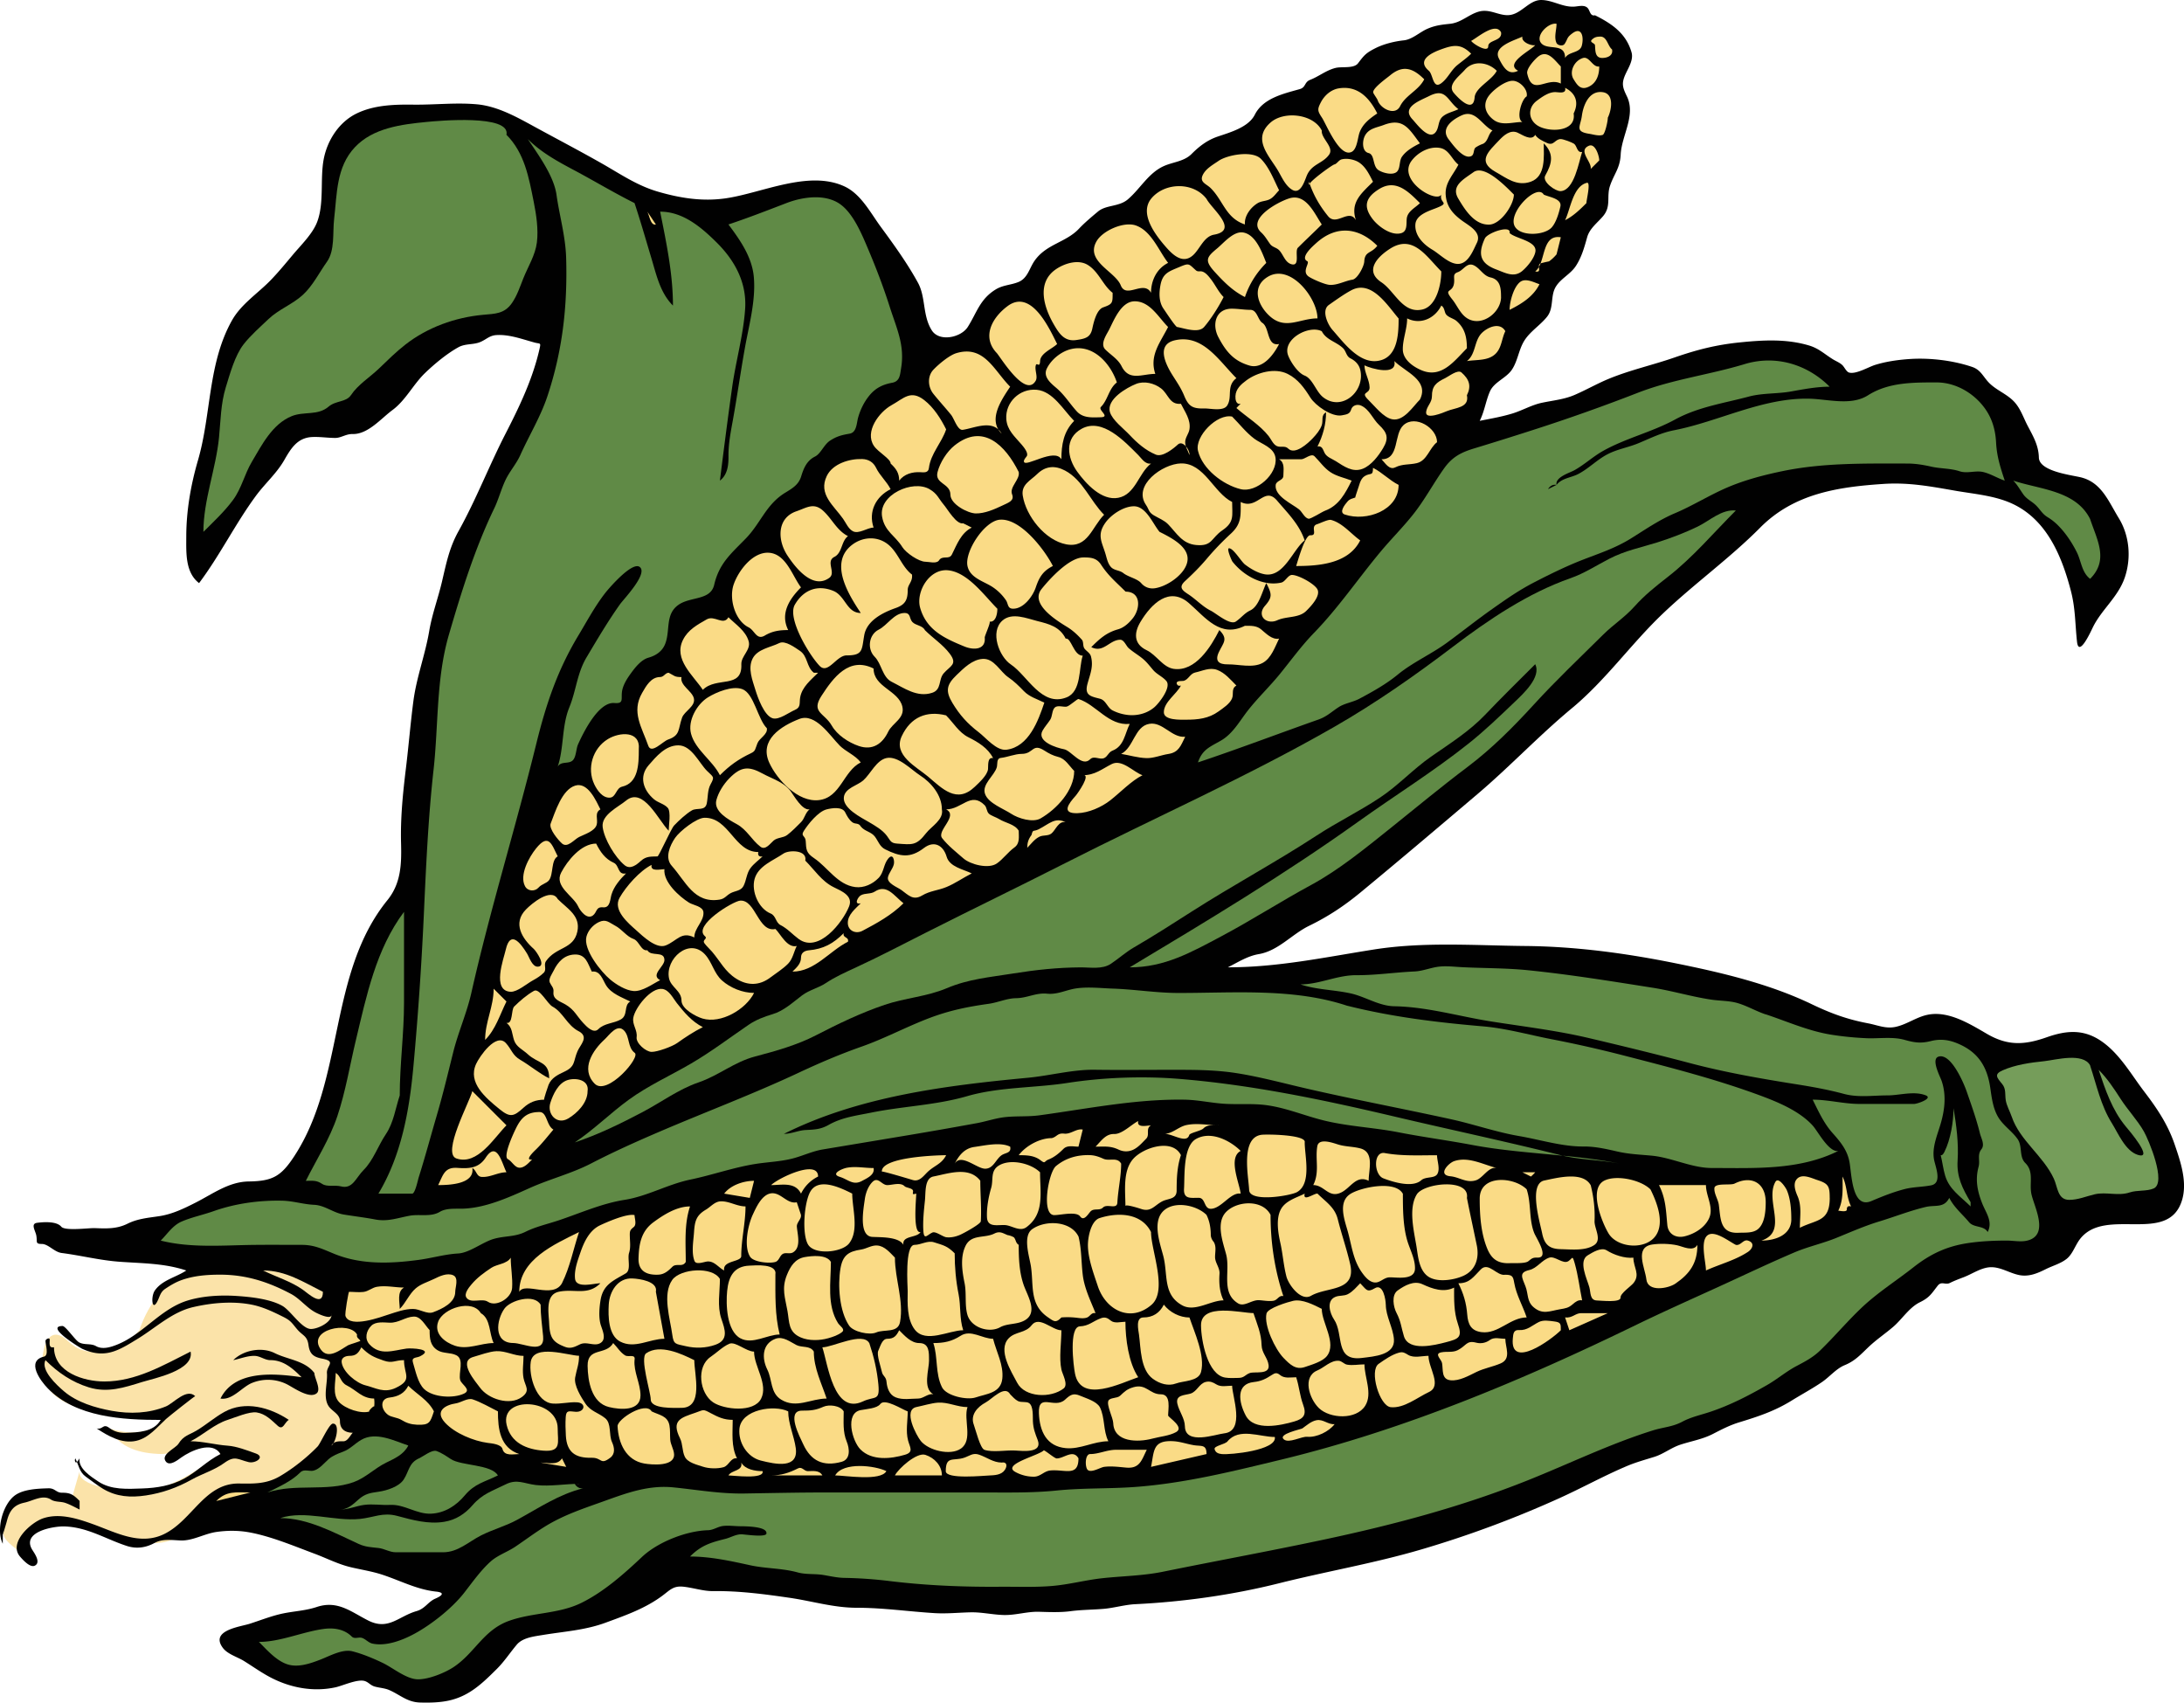
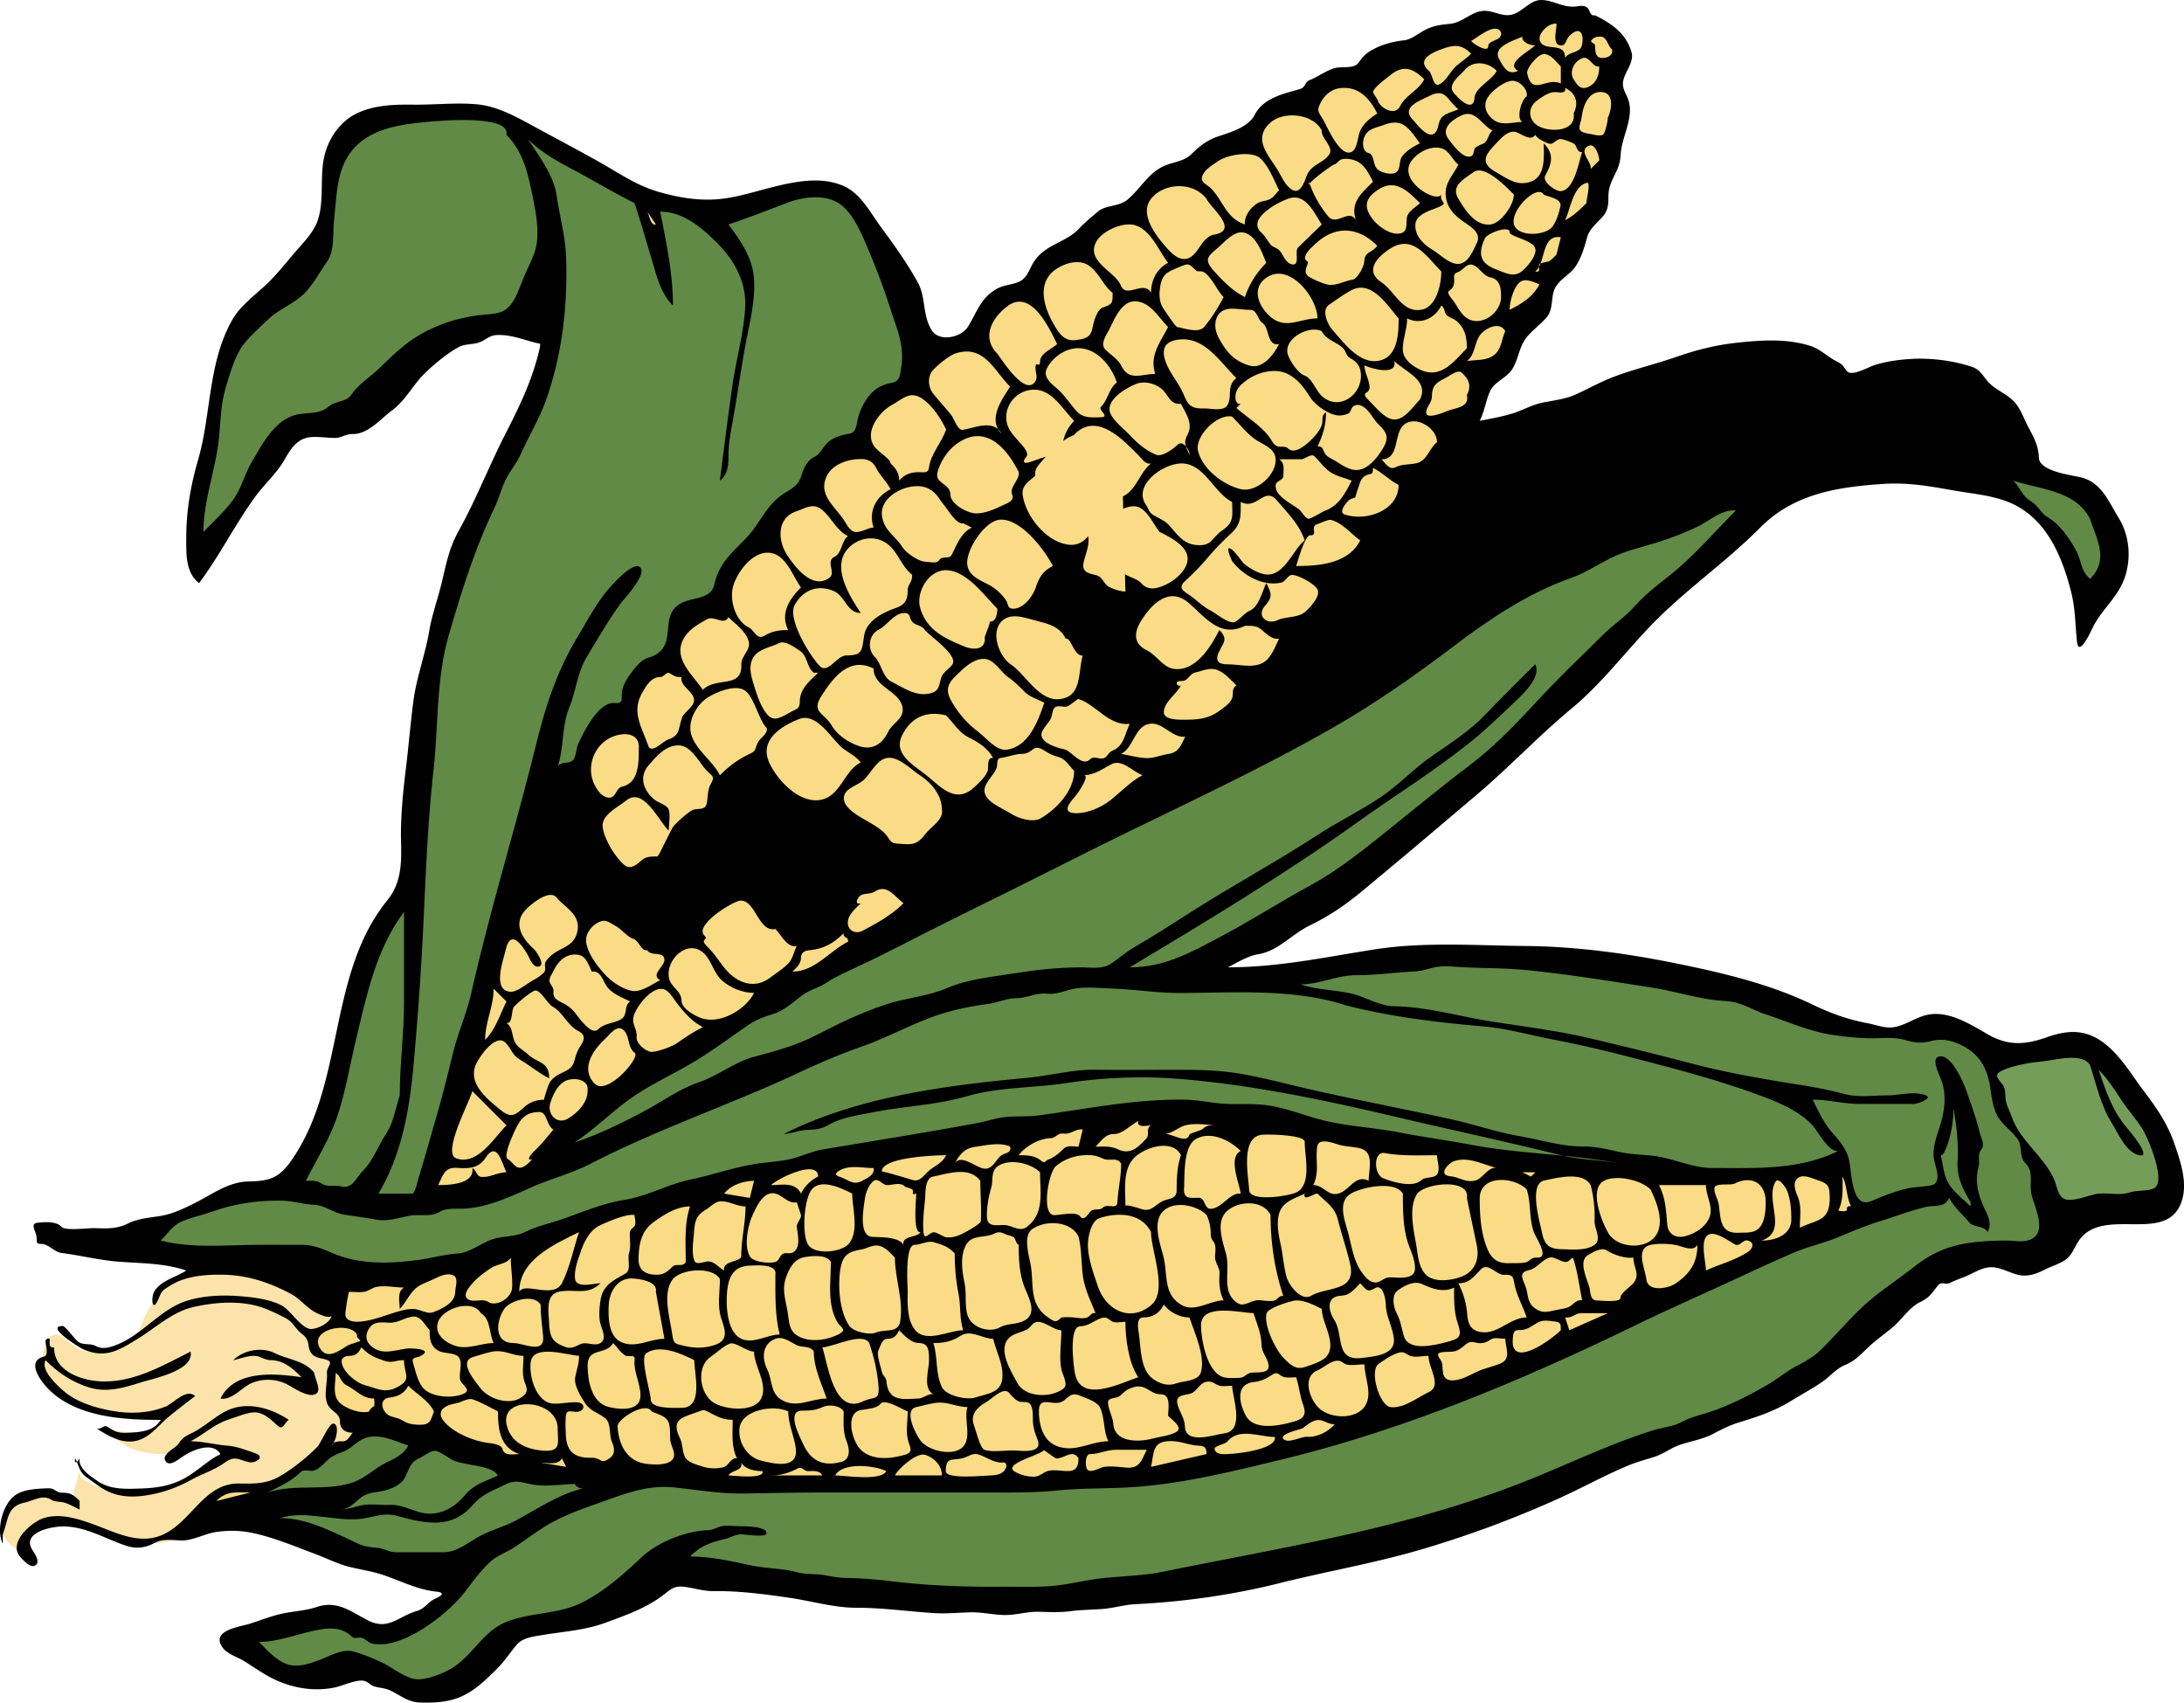
<svg xmlns="http://www.w3.org/2000/svg" viewBox="0 0 383.735 299.093">
  <path fill="#FBE3A9" clip-rule="evenodd" d="M24.487 233.68c1.628-4.884 5.086-9.313 10.06-11.06 6.656-2.338 12.855.312 18.606 3.631 4.785 2.762 10.531 6.873 12.706 12.227 1.875 4.616-.372 10.253-3.233 13.944-3.162 4.078-7.391 7.223-12.184 9.208-2.968 1.229-5.776 2.692-8.846 3.699-1.433.47-2.822.659-4.078 1.564-1.265.912-2.433 1.632-3.881 2.227-2.966 1.219-4.966 2.431-8.302 1.752-3.036-.617-6.007-1.713-9.003-2.511-5.186-1.381-11.253-2.047-12.845 4.318-1.076-1.076-3-2.022-3-3.777 0-1.882.475-3.573 1.916-4.864 2.837-2.54 6.873-1.428 10.084-.358l1.5-5.25c-.492 2.728 7.237 3.45 8.854 3.6 5.699.527 11.5-3.459 15.896-6.6-2.084-3.624-7.627.049-10.359-.008-3.644-.075-7.376-.963-9.141-4.492 2.373.791 5.11 1.062 7.458.037 1.299-.567 1.482-1.82 2.585-2.487.925-.56 1.469-1.074 1.957-2.05-4.725 3.149-10.549 2.379-15.795 1.241-3.823-.829-7.49-2.479-7.984-6.778-.322-2.807.584-9.044 4.587-5.237 2.068 1.967 4.067 1.952 6.799 1.802 2.797-.15 3.801-1.93 5.643-3.77" fill-rule="evenodd" />
  <path fill="#010101" clip-rule="evenodd" d="M280.24 2.68c2.951 1.476 5.47 3.167 6.425 6.51.377 1.32-.541 2.701-1.062 3.846-.75 1.647-.494 2.355.249 3.893 1.609 3.328-.93 6.869-1.092 10.224-.115 2.404-1.167 3.392-1.878 5.493-.649 1.917.253 3.575-1.209 5.313-1.002 1.191-2.368 2.152-2.807 3.723-.494 1.768-.972 3.505-1.992 5.055-.959 1.457-2.694 2.212-3.552 3.696-.941 1.63-.273 3.682-1.516 5.228-1.206 1.501-2.952 2.543-3.982 4.189-.992 1.585-1.146 3.567-2.194 5.112-1 1.472-3.12 2.151-3.843 3.795-.738 1.679-.938 3.455-1.797 5.171 1.928-.385 3.871-.715 5.754-1.292 1.744-.536 3.341-1.486 5.134-1.872 1.964-.422 3.923-.584 5.787-1.39 2.049-.885 3.978-2 6.045-2.848 3.77-1.545 7.655-2.39 11.476-3.716 3.981-1.381 7.352-2.242 11.558-2.666 4.083-.411 8.115-.641 12.104.546 1.74.518 2.733 1.526 4.213 2.437.56.344 1.206.579 1.68 1.051.306.306.672 1.11 1.111 1.257 1.168.393 3.497-.989 4.601-1.33 1.938-.598 3.978-.889 5.997-1.03 3.565-.249 7.645.226 11.055 1.381 1.506.511 1.904 1.668 2.919 2.736 1.267 1.333 3.141 1.983 4.435 3.344 1.143 1.201 1.641 2.806 2.395 4.246.972 1.859 1.922 3.431 1.979 5.602.061 2.368 5.437 3.032 7.244 3.439 3.738.844 4.956 4.195 6.805 7.213 1.887 3.08 2.204 7.025 1.04 10.428-1.185 3.46-4.099 5.613-5.643 8.812-.32.662-2.428 5.284-2.743 2.463-.34-3.042-.271-5.82-1.062-8.875-1.533-5.91-4.063-12.188-9.812-15.135-3.23-1.656-7.022-1.914-10.545-2.529-4.317-.754-8.141-1.481-12.562-1.19-7.998.527-15.74 1.678-21.679 7.669-5.305 5.353-11.567 9.836-17.085 15.085-5.621 5.348-10.021 11.68-16.019 16.658-5.803 4.817-10.896 10.254-16.6 15.093-6.809 5.776-13.616 11.551-20.502 17.235-2.872 2.371-5.716 4.262-9.057 5.884-3.026 1.47-5.412 4.391-8.847 4.975-1.995.339-3.65 1.431-5.427 2.318 8.816 0 17.022-1.767 25.66-3.13 8.776-1.386 17.795-.7 26.639-.615 8.792.085 17.524 1.256 26.133 2.99 8.151 1.644 16.588 3.605 24.123 7.22 3.4 1.631 6.264 2.679 9.939 3.376 1.686.319 3.104 1.001 4.862.612 1.937-.428 3.572-1.679 5.509-2.101 3.682-.804 7.472 1.575 10.52 3.345 3.652 2.121 6.581 1.966 10.485.592 3.444-1.213 6.47-1.476 9.613.687 3.222 2.217 5.22 5.84 7.551 8.891 2.227 2.914 4.117 5.727 5.312 9.224 1.043 3.051 2.285 6.66 1.282 9.872-2.454 7.861-13.495.987-17.931 6.801-.824 1.08-1.271 2.634-2.355 3.476-1.07.83-2.408 1.171-3.603 1.768-1.501.751-3.004 1.395-4.718 1.049-1.651-.333-3.2-1.394-4.913-1.38-1.683.013-3.268 1.165-4.803 1.751-.827.316-1.659.626-2.453 1.022-.788.396-1.467-.377-2.138.483-1.088 1.395-1.414 2.062-3.106 2.891-1.927.943-3.137 2.994-4.747 4.363-1.431 1.216-2.972 2.25-4.336 3.554-1.369 1.309-2.351 2.411-4.133 3.138-1.518.62-2.661 2.062-4.013 2.982-1.705 1.162-3.527 2.138-5.281 3.223-3.038 1.88-5.89 2.815-9.288 3.855-1.636.5-3.075 1.253-4.589 2.03-1.832.941-3.783 1.253-5.72 1.888-1.622.531-2.933 1.624-4.562 2.135-1.646.516-3.262.952-4.856 1.629-4.04 1.712-7.896 3.852-11.896 5.659a186.523 186.523 0 01-24.26 8.998c-8.232 2.417-16.661 3.846-24.97 5.931-8.168 2.05-16.812 3.256-25.199 3.664-1.899.093-3.736.667-5.633.825-1.92.159-3.812.153-5.73.403-1.885.246-3.697.161-5.587.108-2.082-.058-4.064.611-6.137.567-1.988-.042-3.902-.52-5.912-.472-2.087.049-4.173.269-6.261.142-4.626-.281-9.087-.945-13.761-.945-3.984 0-7.798-1.175-11.709-1.744-4.444-.647-8.935-1.24-13.417-1.179-1.812.024-3.54-.6-5.329-.78-1.675-.168-2.297.574-3.536 1.51-3.038 2.295-6.538 3.513-10.066 4.811-3.653 1.345-7.282 1.539-11.077 2.17-1.495.248-3.5.46-4.54 1.691-1.216 1.439-2.167 2.938-3.526 4.287-2.532 2.513-4.813 4.748-8.418 5.539-1.638.359-3.404.39-5.075.341-2.213-.063-3.445-1.324-5.354-2.17-.826-.365-1.719-.393-2.579-.631-.733-.202-1.057-.721-1.702-.953-1.256-.451-3.912.8-5.186 1.079-3.896.854-7.934.101-11.448-1.742-1.615-.848-3.106-1.919-4.654-2.88-1.155-.717-2.867-1.18-3.704-2.299-2.309-3.09 3.032-3.701 4.711-4.238 1.955-.624 3.87-1.401 5.886-1.816 2-.411 3.932-.479 5.895-1.131 3.673-1.219 5.991.826 9.031 2.367 3.574 1.811 5.314-.729 8.518-1.647 1.506-.433 2.003-1.635 3.297-2.194 1.262-.546 1.684-1.068.117-1.233-3.366-.354-6.296-1.941-9.48-2.98-1.781-.581-3.638-.862-5.458-1.291-2.251-.53-4.249-1.578-6.401-2.381-3.64-1.357-7.643-3.054-11.462-3.752-1.921-.351-3.896-.348-5.826-.065-2.052.299-4.114 1.551-6.183 1.49-1.583-.046-3.175-.361-4.642.435-1.556.845-3.185 1.075-4.878.525-3.749-1.218-6.912-3.316-10.998-3.428-1.906-.053-7.543.94-5.621 4.09.362.594 1.585 2.229.457 2.798-.835.422-2.125-1.046-2.589-1.581-2.125-2.447 1.946-6.036 4.084-6.743 2.853-.942 5.991.057 8.694 1.028 4.021 1.444 8.255 3.811 12.49 1.768 5.015-2.419 7.133-8.985 13.22-8.898 2.662.037 4.839.089 7.213-1.31 2.304-1.358 4.702-3.264 6.564-5.183.512-.527 2.016-3.994 2.685-4.027 1.357-.069.51 3.419-.247 3.85.455-.799 1.299-.75 2.094-.75.775 0 1.197-1.041 1.656-1.5-1.321 0-2.25-.627-2.25-2.028 0-1.276-1.421-1.738-2.016-2.681-.997-1.575-.131-4.016-.271-5.756-.108-1.348 1.737-2.051-.843-2.553-1.506-.294-2.186-.791-2.402-2.4-.221-1.641-1.02-1.612-1.983-2.746-.99-1.166-1.077-1.508-2.484-2.21-1.747-.873-3.574-1.744-5.502-2.124-3.342-.657-6.987-.337-10.284.426-3.688.854-6.531 3.585-9.672 5.517-3.439 2.114-5.802 3.645-9.844 1.805-.307-.14-6.608-3.955-3.448-3.999.537-.008 2.23 2.488 2.894 2.863.928.523 2.059.141 2.997.672 1.141.646 2.588.18 3.705-.268 4.571-1.832 7.61-6.269 12.365-7.736 2.731-.843 5.936-.998 8.777-.8 2.417.168 5.815.531 7.927 1.755 1.406.813 3.34 3.946 4.915 4.032 1.192.065 3.993-1.231 3.67-2.769.346 1.39-2.229.152-2.658-.062-1.681-.84-2.805-2.452-4.458-3.33-3.916-2.079-7.824-3.377-12.438-3.377-2.291 0-4.607.175-6.781.952-1.039.371-1.936.913-2.849 1.521-.895.597-.944 1.326-1.41 2.231-.946 1.84-1.169-.879-.425-1.935 1.304-1.849 3.709-2.298 5.518-3.502-3.875-1.293-7.75-1.243-11.759-1.539-3.479-.256-6.782-1.108-10.142-1.537-1.294-.165-2.342-1.579-3.474-1.585-1.218-.006-.771-.37-.977-1.483-.158-.856-1.058-2.079.149-2.234 1.207-.156 3.429-.286 4.238.685.654.784 4.83.211 5.88.25 2.065.078 3.869.16 5.755-.776 1.814-.901 3.656-1.032 5.627-1.333 2.243-.342 4.335-1.355 6.34-2.374 3.009-1.528 5.828-3.664 9.311-3.713 4.16-.058 5.673-.862 7.996-4.398 8.929-13.595 5.948-32.12 16.387-45.011 2.416-2.983 2.497-6.37 2.401-10.069-.114-4.397.32-8.705.852-13.067.481-3.945.801-7.913 1.318-11.852.549-4.181 2.072-8.124 2.777-12.284.501-2.959 1.546-5.729 2.233-8.64.774-3.282 1.278-5.972 2.94-8.956 3.054-5.483 5.357-11.468 8.234-17.07 1.44-2.804 2.837-5.636 3.992-8.572a46.472 46.472 0 001.507-4.445c.17-.604.325-1.211.464-1.823.286-1.254.152-.905-.85-1.178-2.156-.586-4.411-1.446-6.681-1.316-1.23.071-1.745.729-2.798 1.195-1.25.553-2.659.26-3.89.937-2.021 1.11-4.236 2.949-5.89 4.545-2.06 1.987-3.412 4.798-5.708 6.491-2 1.475-4.252 4.22-6.924 4.22-1.238-.054-2.082.684-3.129.684-1.369 0-2.729-.231-4.101-.158-2.591.138-3.714 2.045-4.888 4.088-1.325 2.304-3.374 4.089-4.949 6.227-3.625 4.921-6.327 10.453-9.995 15.344-2.459-1.88-2.25-5.379-2.25-8.141 0-4.544.788-9.077 2.056-13.431 2.361-8.109 1.716-17.008 5.979-24.585 1.613-2.867 4.544-4.733 6.79-7.051 1.375-1.419 2.642-2.967 3.911-4.48 1.42-1.693 3.477-3.673 4.266-5.768 1.253-3.326.493-7.493 1.137-10.962.623-3.348 2.692-6.57 5.792-8.078 3.08-1.498 6.618-1.595 9.975-1.552 3.681.047 7.512-.396 11.166-.06 3.814.351 7.355 2.441 10.658 4.236 3.757 2.042 7.555 4.035 11.272 6.146 3.291 1.87 6.205 3.898 9.889 4.967 3.914 1.137 7.795 1.751 11.859 1.17 6.371-.91 14.633-5.052 20.95-2.071 2.867 1.353 4.537 4.643 6.336 7.089 2.293 3.118 4.664 6.402 6.522 9.802 1.407 2.576.777 5.761 2.436 8.374 1.32 2.08 5.134 1.267 6.317-.601 1.601-2.525 2.119-4.861 4.885-6.575 1.301-.806 2.643-.766 4-1.313 1.633-.659 1.917-2.373 2.819-3.691 2.049-3 5.554-3.236 7.861-5.707.921-.986 2.278-2.127 3.327-3.001 1.417-1.181 3.678-.802 5.226-2.12 2.25-1.918 3.685-4.767 6.527-5.939 1.575-.649 3.405-.768 4.672-2.035 1.378-1.377 2.768-2.444 4.629-3.075 2.149-.729 5.366-1.618 6.481-3.819 1.464-2.887 4.893-3.659 7.89-4.502 1.126-.314.774-1.218 1.85-1.637 1.563-.61 2.785-1.673 4.473-2.093 1.068-.266 3.191.154 3.925-.803 1.062-1.387 1.344-1.801 3.09-2.674 1.471-.735 3.327-1.192 4.967-1.366 1.466-.155 2.776-1.428 4.115-2.018 1.396-.614 2.542-.732 4.015-.888 1.97-.208 3.281-1.662 5.083-2.15 2.057-.558 3.724.966 5.647.566 1.907-.396 3.252-2.554 5.188-2.591 2.063-.04 3.863 1.333 6.002 1.15.665-.057 1.662-.326 2.211.223.46.436.44 1.523 1.33 1.304" fill-rule="evenodd" />
  <path fill="#FADB86" clip-rule="evenodd" d="M273.49 4.18c0 1.073-.475 2.315-.015 3.352.204.461 1.132.639 1.438.17.611-.94.325-1.082 1.357-1.847 1.719-1.275 2.039.794 1.654 2.175-.371 1.333-2.268.989-2.935 2.149 0-2.725-2.985-1.284-4.155-2.553-1.22-1.316 1.25-3.732 2.65-3.446M263.74 5.68c.248 1.58-2.25 1.292-2.25 2.444 0 1.245-2.711-.44-3-.944 1.05-.525 4.29-3.395 5.25-1.5M283.24 8.68c.23 1.093-.832 1.5-1.722 1.5-1.31 0-1.194-1.312-1.278-2.25-.033-.359-1.011-.489-.556-.944.468-.467.886-.556 1.527-.556 1.15 0 1.28 1.681 2.03 2.25M269.74 7.93c-.677.886-5.501 3.201-3 4.5-1.742.871-2.57-.563-3.392-2.18-1.085-2.137 2.875-3.187 4.142-3.82-.24.954 1.54 1.649 2.25 1.5M258.49 9.43c-.743.742-1.609 1.339-2.424 1.997-1.12.907-1.663 2.321-2.827 3.189-1.503 1.122-1.415-1.527-2.193-2.187-2.305-1.953.751-3.246 2.178-3.764 2.15-.782 3.47-1.025 5.26.765M274.24 11.68v3c-2.469-1.234-5.024 2.312-5.901-1.767-.184-.854 1.285-2.45 1.904-2.954 1.66-1.345 2.94.665 4 1.721M280.99 11.68c0 1.464-.458 2.904-1.873 3.569-1.463.688-2.069-.441-2.627-1.319-.844-1.329.119-3.283 1.642-3.74 1.14-.343 1.68 1.674 2.86 1.49M262.99 12.43c-.836 1.671-3.755 2.935-3.895 4.685-.23 2.881-2.872.152-3.681-.827-1.169-1.414 1.02-2.933 1.946-4.003 1.5-1.748 4.09-1.38 5.62.145M250.24 13.93c-.975 1.949-3.262 2.772-4.236 4.722-.891 1.782-3.462.412-3.927-1.002-.121-.368-.777-1.175-.804-1.429-.077-.766 2.433-2.537 2.978-2.99 2.27-1.892 4.05-1.243 5.99.699M268.24 16.93c-.895.509-1.909 3.897-.75 4.5-1.628 0-3.564.708-5.005-.338-1.476-1.072-2.043-2.694-.911-4.237.766-1.045 2.795-2.619 4.152-2.664 1.22-.04 2.78 1.476 2.52 2.739M241.99 19.93c-1.305.87-2.547 1.816-3.11 3.34-.332.901-.417 2.924-1.39 3.41-2.122 1.061-4.428-4.811-5.219-6.009-.788-1.193-.832-1.46-.195-2.692.635-1.229 1.792-2.248 3.184-2.464 3.33-.519 5.37 1.698 6.73 4.415M276.49 19.93c.525 3.359-4.516 3.35-6.396 2.086-1.627-1.093-1.637-3.146-.08-4.31.893-.667 2.071-1.526 3.228-1.526.602 0 2.032.382 1.749-.75 1.9.952 2.45 2.595 1.5 4.5M282.49 20.68c.045.448-.471 2.884-.9 3.021-.723.229-1.654-.09-2.376-.2-2.579-.394-1.519-1.308-1.274-3.157.245-1.854 1.264-4.5 3.674-4.15 2.07.298 1.52 3.199.88 4.486M256.24 19.18c-.883.441-1.93.621-2.709 1.254-.951.772-.607 2.022-1.351 2.861-1.195 1.348-3.303-1.587-3.995-2.318-2.031-2.143 1.253-3.271 2.961-4.125 2.95-1.473 3.1.8 5.1 2.328M262.24 22.93c-.783.598-.736 1.868-1.656 2.328a5.616 5.616 0 00-1.344.672c-.394.394-.175 1.247-.75 1.5-1.387.61-3.272-2.069-3.952-2.945-1.481-1.909.6-3.452 2.269-4.213 2.44-1.116 3.54 1.715 5.43 2.658M232.24 22.93c-.14 1.4 2.219 2.92 1.292 4.231-1.111 1.572-2.994 1.613-3.879 3.583-.402.897-1.067 3.444-2.563 2.62-1.12-.617-1.799-2.068-2.395-3.135-1.503-2.697-4.861-5.703-1.467-8.697 2.39-2.108 7.55-1.522 9.01 1.398M249.49 25.18c-1.143.571-2.42 1.283-3.164 2.357-.506.73-.268 2.017-.864 2.61-.738.735-2.554.209-3.275-.273-1.063-.711-.6-2.719-1.727-2.99-1.188-.286-1.115-2.139-.646-3.031.696-1.322 2.059-1.421 3.302-1.896 3.44-1.317 4.43.637 6.37 3.223" fill-rule="evenodd" />
  <path fill="#608A46" clip-rule="evenodd" d="M88.987 23.68c3.191 3.191 3.946 7.555 4.794 11.799.446 2.235.839 4.825.553 7.103-.283 2.252-1.55 4.232-2.379 6.303-.592 1.48-1.091 3.036-2.011 4.357-1.333 1.913-2.969 1.864-5.098 2.062-4.871.454-9.715 2.191-13.593 5.207-1.666 1.296-3.166 2.786-4.686 4.246-1.561 1.5-3.679 2.815-4.881 4.627-.87 1.31-2.664.944-3.957 2.051-1.886 1.615-4.302.792-6.462 1.662-3.413 1.375-5.263 5.067-7.031 8.051-1.268 2.14-1.799 4.66-3.29 6.676-1.521 2.058-3.405 3.803-5.208 5.606 0-5.555 2.198-11.061 2.743-16.571.292-2.961.306-5.947 1.189-8.816.728-2.363 1.6-5.584 3.127-7.553 1.202-1.549 2.953-3.085 4.376-4.44 1.819-1.731 4.254-2.594 6.075-4.286 1.734-1.611 2.843-3.879 4.206-5.792 1.412-1.982.979-5.136 1.251-7.476.519-4.453.361-9.133 3.643-12.627 3.201-3.408 8.206-4.021 12.627-4.451 1.908-.185 14.779-1.387 14.012 2.262" fill-rule="evenodd" />
  <path fill="#FADB86" clip-rule="evenodd" d="M269.74 23.68c.389.675 1.402 1.132 2.075 1.437 1.24.562 1.361-.687 2.425-.687.433 0 1.965.577 2.317.819.556.383.515 1.659 1.433 1.431-.576 1.73-1.378 6.776-3.786 6.896-.913.045-3.309-1.654-2.697-2.738 1.188-2.105 1.594-3.799-.267-5.658 0 2.235.414 5.788-2.277 6.74-2.46.87-4.25-.638-6.207-1.734-3.299-1.849-1.17-3.622.646-5.548.808-.857 1.946-1.888 3.209-1.35.8.339 2.47 1.578 3.14.392" fill-rule="evenodd" />
  <path fill="#608A46" clip-rule="evenodd" d="M111.49 35.68c1.066 3.197 1.986 6.439 2.958 9.666.886 2.941 1.538 6.081 3.792 8.334 0-5.583-1.16-11.052-2.25-16.5 4.033 0 7.256 2.762 9.959 5.449 3.174 3.153 5.3 7.062 4.97 11.693-.329 4.614-1.625 9.083-2.27 13.652-.772 5.479-1.473 10.966-2.159 16.456 1.355-1.036 1.525-2.742 1.508-4.323-.024-2.156.403-4.266.783-6.377.758-4.211 1.353-8.45 2.11-12.662.724-4.024 1.923-8.275 1.56-12.397-.31-3.514-2.408-6.504-4.461-9.241 3.488-1.163 6.801-2.455 10.218-3.766 2.865-1.099 6.901-1.679 9.527.286 2.261 1.692 3.739 5.301 4.815 7.844 1.406 3.322 2.673 6.635 3.771 10.083 1.19 3.738 2.68 6.731 2.011 10.765-.2 1.208-.207 2.342-1.588 2.596-1.661.306-2.93.931-4.014 2.267-.923 1.137-1.59 2.504-1.973 3.915-.254.937-.237 2.542-1.469 2.757-1.343.235-2.241.443-3.441 1.223-1.077.7-1.628 2.29-2.634 2.793-1.477.738-2.001 2.053-2.452 3.511-.452 1.463-1.567 2.095-2.801 2.851-3.346 2.049-4.3 5.323-6.859 7.974-2.607 2.7-4.727 4.37-5.619 8.208-.643 2.772-4.157 2.023-6.271 3.511-2.407 1.694-1.385 4.524-2.36 6.92-.517 1.271-1.628 2-2.914 2.363-1.29.365-2.356 1.74-3.102 2.77-.695.959-1.45 2.137-1.567 3.35-.119 1.236.315 1.978-1.319 1.845-2.81-.228-5.454 5.205-6.378 7.248-.353.78-.323 2.13-.882 2.765-.707.803-2.095.109-2.699 1.171 1.128-3.384.686-7.096 2.043-10.422 1.218-2.985 1.355-5.98 3.026-8.784 1.899-3.186 3.73-6.301 5.884-9.334.62-.874 4.902-5.309 3.493-6.517-1.301-1.115-5.446 3.711-6.109 4.563-1.807 2.322-3.191 4.932-4.705 7.445-3.699 6.145-5.698 12.13-7.409 19.082-3.594 14.608-8.089 29.035-11.397 43.704-.806 3.571-2.303 6.886-3.185 10.43-.931 3.74-1.823 7.468-2.909 11.169-1.063 3.626-2.037 7.28-3.176 10.883-.104.328-.612 2.783-1.118 2.783h-5.94c4.041-6.734 5.445-14.623 6.148-22.337a580.302 580.302 0 001.806-26.088c.398-8.674.771-17.358 1.731-25.992.885-7.962.441-16.022 2.7-23.77 2.196-7.532 4.55-15.109 7.958-22.174.788-1.634 1.226-3.414 2.01-5.04.737-1.527 1.89-2.798 2.586-4.352 1.531-3.412 3.546-6.711 4.731-10.256 2.688-8.043 3.566-15.903 3.316-24.373-.113-3.807-1.166-7.352-1.693-11.084-.469-3.322-3.196-7.014-5.043-9.784 2.318 2.318 5.148 3.874 8.016 5.399 3.58 1.897 7.07 4.01 10.72 5.834" fill-rule="evenodd" />
  <path fill="#FADB86" clip-rule="evenodd" d="M280.99 28.18l-1.5 1.5c.261-1.237-2.338-3.199-.318-4.074 1.13-.491 1.82 1.817 1.82 2.574M256.24 28.93c-.876 1.752-2.364 3.144-2.23 5.252.133 2.089 1.236 3.364 2.852 4.561 1.227.908 3.553 2.046 2.624 3.929-.635 1.284-1.46 3.537-3.146 3.683-1.626.141-3.35-1.706-4.666-2.485-1.576-.934-3.144-2.493-2.986-4.478.127-1.615 2.254-2.301 3.503-2.782 2.799-1.078.648-.816 1.05-2.431-.852 1.594-7.862-2.528-5.181-5.994 1.109-1.434 3.107-2.53 4.958-2.195 1.61.289 2.08 2.052 3.24 2.94M224.74 33.43c-.537.537-.954 1.227-1.656 1.578-.666.333-1.447.287-2.094.672-1.218.727-2.398 2.257-2.25 3.75-3.399-1.133-3.8-4.2-6.035-6.398-.75-.738-1.987-1.013-1.376-2.291.539-1.125 1.783-1.792 2.768-2.475 1.555-1.077 5.963-1.878 7.456-.353 1.47 1.505 2.26 3.663 3.19 5.517M241.24 31.93c-2.029 2.028-4.047 3.612-3 6.75-1.22-2.14-3.405 1.127-4.896-.707-1.523-1.875-2.588-3.748-3.354-6.043a.822.822 0 00.053.625c-.463-.354 4.006-3.587 4.411-3.672.454-.095.752-.76 1.288-.891.768-.187 1.636-.06 2.367.208 1.61.589 2.41 2.301 3.13 3.73" fill-rule="evenodd" />
  <path fill="#FADB86" clip-rule="evenodd" d="M265.99 34.18c0 1.824-2.323 5.196-4.298 5.275-2.616.105-4.301-2.606-5.466-4.562-1.336-2.242.899-3.372 2.67-4.649 1.96-1.412 5.78 2.62 7.1 3.936M278.74 35.68c-1.134 1.133-2.3 2.275-3.75 3 .92-1.839 1.372-5.973 3.841-6.569.73-.177-.13 3.149-.09 3.569M249.49 35.68c-.822.821-2.186 1.435-2.321 2.729-.094.882.152 2.214-.965 2.545-1.741.516-4.009-1.155-5.005-2.439-1.735-2.239-1.279-3.831 1.139-5.316 2.94-1.81 5.15.485 7.15 2.481M211.99 34.93c.871 1.744 5.815 5.499 1.314 6.296-1.786.316-2.475 2.514-3.685 3.607-1.804 1.63-3.565-.064-4.794-1.477-1.817-2.088-4.795-5.922-2.45-8.591 2.41-2.755 7.33-2.809 9.61.165M271.24 34.18c.91.455 3.245.698 2.919 2.116-.262 1.141-.718 2.709-1.479 3.609-1.211 1.431-5.308 1.683-6.445.002-1.59-2.344 3.81-7.785 5-5.727M232.24 39.43c-1.381 1.38-2.814 2.708-4.195 4.088-.611.612.479 3.345-1.143 2.895-1.135-.316-1.425-1.73-2.168-2.472-.481-.479-1.165-.502-1.592-1.094-.523-.726-.897-1.417-1.565-2.032-2.544-2.341 2.931-5.355 4.978-5.975 2.92-.889 4.4 2.668 5.68 4.59M115.24 39.43c-.918.229-1.099-1.448-1.5-2.25l1.5 2.25M205.24 46.18c-1.99.995-3 3.082-3 5.25-1.305-2.303-4.346 1.137-5.32-1.306-.984-2.464-6.312-4.228-4.238-7.767 1.091-1.861 4.787-3.489 6.893-2.75 2.74.961 4.02 4.453 5.67 6.573M241.99 43.18c-1.08 1.414-2.186.906-2.285 2.773-.045.833-1.176 3.032-2.072 3.176-1.343.214-2.599.982-3.992.914-.823-.041-2.99-.978-3.688-1.449-1.322-.893.274-2.428-.276-2.716-1.293-.678 1.033-2.676 1.623-3.207 3.51-3.154 7.44-2.75 10.7.509M265.24 40.93c.985.985 4.838 1.38 4.536 3.273-.187 1.167-1.432 2.654-2.299 3.389-1.481 1.255-3.039.317-4.561-.248-2.829-1.051-3.313-2.667-2.017-5.464.45-.98 4.65-2.455 4.34-.95M222.49 46.18c-1.697 1.697-2.989 3.719-3.75 6-2.146-1.073-3.712-2.661-5.309-4.413-1.857-2.04-1.431-2.591.446-4.148 1.155-.96 2.874-3.08 4.579-2.774 2.23.4 3.32 3.57 4.03 5.335M273.49 44.68a7.04 7.04 0 01-1.314 1.232c-.524.103-1.043.225-1.558.368-.629.463.405 1.667-.878 1.399 1.926-1.472 1.001-6.549 4.5-6l-.75 3.001M253.24 47.68c0 2.173-.795 6.119-3.342 6.692-3.449.776-4.849-3.248-7.188-4.788-2.929-1.929-.888-4.359 1.544-5.905 4.02-2.556 6.33 1.339 8.99 4.001M195.49 51.43c0 1.785.04 1.964-1.662 2.566-1.177.417-1.686 2.702-1.91 3.747-.33 1.54-1.225 1.755-2.792 1.986-2.112.312-3.031-1.127-3.973-2.75-1.746-3.008-3.075-7.319.38-9.683 1.496-1.023 3.874-1.784 5.562-.774 1.95 1.172 2.7 3.622 4.39 4.908M263.74 52.18c0 2.591-3.1 5.096-5.599 3.925-1.477-.691-2.013-2.317-2.972-3.509-1.647-2.046.031-1.007.305-2.822.157-1.047-.327-1.614.663-1.962 1.042-.366 1.62-1.844 2.909-1.158 1.053.561 1.605 1.802 2.839 2.079 1.75.393 1.85 1.933 1.85 3.447M214.99 52.18c-.835 1.67-2.206 3.841-3.417 5.251-1.005 1.171-3.507.22-4.757.011-.297-.049-2.078-2.783-2.339-3.147-.882-1.229-.846-2.826-.572-4.252.395-2.054 1.476-2.357 3.257-3.111 1.829-.774 1.657-.607 2.95.543.361.322.689.11 1.098.22.635.171 1.136.825 1.52 1.312.79 1.002 1.35 2.268 2.26 3.173M231.49 55.93c-3.15 0-5.635 2.11-8.414-.417-2.093-1.903-3.264-5.129-.304-6.898 3.95-2.367 8.71 3.755 8.71 7.315M270.49 49.93c-1.093 2.185-3.138 3.444-5.25 4.5 0-1.379.691-3.982 1.834-4.885.96-.762 2.45.062 3.42.385M245.74 55.93c0 2.475-.095 6.364-2.965 7.304-3.652 1.196-6.642-3.021-8.645-5.269-.867-.972-1.994-3.453-.644-4.4 1.204-.844 2.648-1.883 3.931-2.568 3.56-1.909 6.37 2.671 8.31 4.933M205.24 57.43c-1.377 2.755-3.335 4.995-2.25 8.25-2.336 0-4.58 1.339-5.922-1.344-.627-1.254-1.896-1.974-2.855-2.934-.978-.977.212-2.601.677-3.519.874-1.728 2.129-4.954 4.486-4.954 2.69.001 4.17 2.827 5.85 4.501M185.74 60.43c-.845.845-2.924 1.602-2.991 2.99-.063 1.31-.586.136-.759.76-.227.817.399 1.989-.016 2.706-1.818 3.142-6.222-4.217-6.842-4.87-2.637-2.775-.914-6.15 1.908-8.248 4.17-3.098 7.35 3.962 8.7 6.662M257.74 61.18c-2.188 2.19-4.422 5.328-7.928 3.883-1.489-.613-3.307-1.865-3.333-3.663-.027-1.803.761-3.614.761-5.47 2.354 1.177 4.869.011 6-2.25.483.278.528.849.709 1.311.285.726 1.395.908 1.938 1.372 1.52 1.304 1.85 2.89 1.85 4.817M221.74 56.68c1.388.798.776 4.217 3 3.75-.893 1.784-2.831 4.463-5.178 3.792-2.844-.813-4.193-2.541-5.48-4.973-1.177-2.225-.498-5.014 2.319-5.022 1.103-.003 2.193.203 3.293.203 1.17 0 1.29 1.672 2.05 2.25M264.49 58.18c-.639 1.278-.635 2.886-1.694 3.944-1.308 1.309-3.388 1.027-5.056 1.306 1.587-1.213 1.247-3.542 2.604-4.916 1.03-1.04 3.2-2.004 4.15-.334M232.24 58.18c.776 1.553 2.588 1.855 3.75 3 .537.528.552 1.401 1.278 1.764.835.417 1.49 1.057 1.722 1.986.94 3.778-3.22 7.446-6.522 4.843-1.265-.997-1.809-3.235-3.255-3.803-1.162-.457-2.429-2.346-2.873-3.507-1.1-2.848 3.6-5.426 5.89-4.283M217.24 66.43c-1.834 1.402-.648 3.249-1.614 4.795-.678 1.086-2.969.504-4.01.529-2.063.048-2.771-.343-3.553-2.243-.55-1.34-1.302-2.411-2.068-3.629-1.203-1.914-2.897-5.344.432-6.103 4.92-1.122 7.73 3.579 10.81 6.651M196.24 67.18c-1.427 1.084-1.569 3.069-2.806 4.306-.553.554 1.744 1.77-.069 1.814-1.506.037-3.071.173-4.172-1.039-1.284-1.415-2.132-2.872-3.613-4.129-1.019-.865-2.35-1.972-1.645-3.402.76-1.543 2.413-2.904 4.072-3.359 3.93-1.082 7.09 2.397 8.23 5.809M177.49 67.93c-1.638 2.458-3.919 5.831-1.5 8.25-1.506-2.617-4.763-.969-6.83-.674-.917.131-1.492-1.943-2.063-2.647-1.014-1.249-2.106-2.433-3.106-3.682-.954-1.191-1.08-3.068 0-4.218.882-.939 2.798-2.55 4.04-2.921 4.91-1.468 6.61 3.044 9.46 5.892" fill-rule="evenodd" />
-   <path fill="#608A46" clip-rule="evenodd" d="M321.49 67.93c-2.289 0-4.545.435-6.789.836-2.447.438-5.029.257-7.437.901-4.45 1.191-8.84 1.795-12.959 4.034-4.077 2.216-8.624 3.257-12.652 5.515-1.771.993-3.28 2.421-5.043 3.395-.849.468-3.404 1.213-3.12 2.568.902-1.18 2.54-1.257 3.775-1.892 1.89-.971 3.364-2.569 5.258-3.529 1.708-.865 3.601-1.17 5.356-1.897 2.128-.88 3.969-1.833 6.256-2.279 7.863-1.534 15.593-5.75 23.807-5.543 3.269.082 7.299 1.29 10.275-.601 3.614-2.295 7.934-2.258 12.06-2.258 3.615 0 7.078 2.202 8.928 5.254.973 1.605 1.417 3.431 1.512 5.293.124 2.441.756 4.399 1.523 6.703-1.279-.427-2.432-1.18-3.75-1.5-1.389-.336-2.821.31-4.196-.148-1.564-.522-3.32-.438-4.932-.802-1.396-.314-2.79-.55-4.225-.55-7.407 0-14.841-.164-22.131 1.369-3.229.679-6.465 1.531-9.507 2.831-3.152 1.348-6.062 3.198-9.221 4.532-2.725 1.15-5.171 2.842-7.67 4.399-2.879 1.793-5.711 2.67-8.811 3.889-2.718 1.068-5.575 2.472-8.176 3.815-2.759 1.425-4.916 2.94-7.438 4.72-2.691 1.898-5.268 3.952-7.922 5.899-2.749 2.019-6.062 3.472-8.669 5.618-2.045 1.683-4.416 3.001-6.758 4.248-1.149.612-2.557.775-3.642 1.481-1.273.828-2.058 1.646-3.544 2.17-7.061 2.49-14.058 5.159-21.161 7.527.756-2.267 2.093-2.714 4.025-3.826 2.137-1.229 3.297-3.457 4.775-5.332 1.764-2.236 3.835-4.204 5.627-6.415 1.963-2.42 3.778-4.928 5.954-7.17 4.315-4.445 7.733-9.508 11.687-14.253 1.888-2.265 3.988-4.344 5.815-6.661 1.98-2.511 3.488-5.353 5.336-7.959 1.435-2.024 2.981-2.841 5.312-3.542a614.106 614.106 0 0010.198-3.192 326.29 326.29 0 0018.606-6.598c6.072-2.354 12.494-3.132 18.697-5.014 5.41-1.649 10.98-.012 14.95 3.959" fill-rule="evenodd" />
  <path fill="#FADB86" clip-rule="evenodd" d="M249.49 70.18c-1.214 1.214-2.881 3.926-4.938 3.46-1.513-.343-2.946-2.237-4.047-3.308-1.65-1.606.178-1.007.137-2.298-.041-1.319-.902-2.564-.902-3.854 1.148.574 5.811 1.914 5.25-.75 1.88 1.887 6.19 3.359 4.5 6.75M257.74 69.43c.472 2.242-2.061 2.169-3.558 2.809-.504.215-3.769 1.587-3.607.136.114-1.037 1.021-1.641 1.019-2.764-.004-1.801.736-2.417 2.342-3.193.629-.304 2.199-1.56 2.847-.992 1.35 1.188 1.78 2.348.96 4.004M226.24 65.68c1.832.916 2.93 2.468 3.992 4.155.89 1.416 3.787 3.463 5.546 3.123.861-.167 1.378-.208 1.628-1.036.227-.748 1.098-.964 1.741-.675 1.473.662 2.044 2.352 3.16 3.401 1.444 1.357 1.753 2.316.703 4.08-.793 1.333-2.064 3.022-3.564 3.613-1.812.714-3.327-.438-4.741-1.33-.681-.43-1.603-.703-1.985-1.478-.281-.571-.409-1.252-1.229-1.104.941-1.882 1.5-3.887 1.5-6-.936.533-.47 1.419-.75 2.25-.279.827-.965 1.651-1.557 2.28-.836.886-3.146 3.042-4.358 1.829-.558-.559-1.33-.129-1.983-.43-.664-.305-1.006-1.21-1.431-1.747-1.566-1.979-3.792-3.289-5.671-4.933.235-.265.485-.515.75-.75-.833.19-.949-.777-.921-1.352.062-1.261.981-2.063 1.929-2.763 1.9-1.406 5.01-2.247 7.24-1.133M207.49 70.93c.702 1.406 1.774 2.832 1.5 4.5-.132.795-.75 1.419-.75 2.25 0 .817.501 1.505.75 2.25.126-.803-1.137-2.674-2.035-1.844-.736.68-2.68 2.276-3.875 1.776-1.819-.76-3.294-2.055-4.626-3.479-.995-1.064-3.021-2.578-3.435-3.995-.652-2.238 2.96-4.298 4.604-4.951 1.421-.563 3.191-.124 4.373.787 1.32 1.009 1.46 2.907 3.5 2.706M188.74 73.93c-1.869 1.869-2.25 4.208-2.25 6.75-1.188-2.086-6.379 1.524-6.583.412-.062-.337.336-.706.498-.954.362-.556-.585-1.665-.914-2.053-1.186-1.399-2.552-2.514-2.683-4.49-.193-2.911 2.35-5.391 5.326-5.125 2.9.26 4.72 3.594 6.59 5.46M166.24 75.43c-.793 2.379-2.719 4.246-3.031 6.804-.104.86-.867.754-1.513.717-1.401-.079-2.822.323-3.706 1.479 0-1.346-.554-2.111-1.5-3 .001-.836-2.18-1.978-2.937-3.1-1.683-2.494.91-5.95 3.098-7.159 2.141-1.183 3.344-2.75 5.742-.886 1.68 1.308 2.91 3.261 3.85 5.145M216.49 73.18c1.299 1.298 2.425 2.788 3.906 3.895 1.283.958 3.486 1.511 3.72 3.377.353 2.827-3.354 6.149-6.126 5.478-3.09-.748-6.742-3.534-7.5-6.75-.59-2.502 3.33-6.56 6-6M252.49 77.68c-1.349 1.031-1.737 3.245-3.547 3.677-1.315.314-2.525.109-3.797.745-1.059.529-1.804-.82-2.406-1.422 3.214 0 2.085-4.421 3.876-6.017 2.06-1.832 5.88.492 5.88 3.017M199.99 79.93c.621.622 1.201 1.665 2.25 1.5-2.188 1.672-2.729 5.44-5.761 6.016-2.928.556-5.671-2.474-7.198-4.576-1.784-2.456-2.291-5.885.786-7.56 3.62-1.973 7.52 2.221 9.92 4.62M178.99 82.93c.271 1.29-1.667 2.612-1.165 3.901.442 1.134-.59 1.443-1.729 1.986-1.392.664-3.096 1.402-4.649 1.376-1.399-.024-4.457-1.621-4.457-3.291 0-2.038-2.803-1.867-2.261-3.977.431-1.677 1.641-3.592 2.981-4.665 5.02-4.013 8.95-.013 11.29 4.67" fill-rule="evenodd" />
  <path fill="#FADB86" clip-rule="evenodd" d="M237.49 84.43c-1.095 2.189-2.232 4.389-4.673 5.284-.542.199-2.509 1.482-2.907 1.409-.696-.129-1.129-1.217-1.659-1.638-1.234-.979-4.333-2.325-4.112-4.28.093-.822 1.352-.765 1.352-1.65 0-.985.303-2.28-.75-2.875h3.892c.63 0 1.746-1.112 2.331-.528.925.925 1.676 2.041 2.777 2.778 1.13.758 2.5 1 3.75 1.5M156.49 85.93c-2.605 1.303-3.945 3.917-3 6.75-1.094 0-2.599 1.194-3.641.637-.807-.433-1.213-1.463-1.714-2.177-1.625-2.314-4.419-4.33-2.863-7.536 1.043-2.148 3.971-3.038 6.216-2.967 1.089.034 1.946.533 2.43 1.524.67 1.399 1.87 2.396 2.56 3.769M216.49 88.18c0 2.379.445 3.506-1.706 4.972-2.022 1.378-1.753 2.855-4.614 2.591-2.459-.227-3.419-2.081-4.929-3.644-.684-.708-1.688-1.077-2.517-1.576-.948-.571-.831-1.041-1.364-1.815-2.381-3.457 2.918-7.223 6.12-7.3 4.12-.098 5.74 5.139 9.01 6.772M193.99 90.43c-2.136 2.136-2.856 5.917-6.666 5.189-3.689-.705-7.064-4.955-7.625-8.567-.3-1.932 1.367-2.638 2.554-3.795 1.437-1.401 3.1-1.54 4.875-.597 3.15 1.67 4.44 5.347 6.87 7.77M245.74 85.18c0 4.514-5.686 6.479-9.45 5.208-1.137-.383.082-1.829.463-2.276.422-.495.812-.505 1.381-.718-.067.025.348-1.186.343-1.172.342-.835.464-2.066 1.305-2.589 1.036-.643 1.459.073 1.459-1.452 1.62.811 2.87 2.187 4.5 2.999" fill-rule="evenodd" />
  <path fill="#608A46" clip-rule="evenodd" d="M367.24 91.18c1.239 3.716 3.306 7.195 0 10.5-1.48-1.125-1.554-3.106-2.328-4.656-.849-1.697-1.965-3.387-3.311-4.732a9.495 9.495 0 00-1.783-1.412c-1.002-.609-1.262-1.27-2.047-2.066-.689-.7-1.626-1.092-2.216-1.9-.604-.828-1.085-1.751-1.815-2.482 4.69 1.563 10.98 1.714 13.5 6.748" fill-rule="evenodd" />
  <path fill="#FADB86" clip-rule="evenodd" d="M169.24 91.93l1.5.75c-1.887.943-2.601 2.951-3.484 4.719-.514 1.028-1.689.029-2.315 1.108-.502.553-1.699.173-2.326.173-1.178 0-3.447-1.57-4.063-2.564-1.252-2.02-3.122-2.754-3.568-5.359-.659-3.85 5.38-6.537 8.321-4.835 1.417.819 1.588 1.648 2.498 2.714.72.845 2.23 3.547 3.44 3.294" fill-rule="evenodd" />
  <path fill="#010101" clip-rule="evenodd" d="M271.99 85.93c.322-.56.868-.883 1.5-.75l-1.5.75" fill-rule="evenodd" />
  <path fill="#FADB86" clip-rule="evenodd" d="M229.24 94.93c-2.056 1.571-3.669 6.585-7.063 5.945-1.235-.233-2.428-.955-3.419-1.702-.676-.509-2.077-2.936-2.839-2.852-.425.047.47 2.14.644 2.358 1.346 1.684 3.252 3.028 5.351 3.573 1.049.272 2.155.329 3.216.089.725-.164 1.177-1.383 1.926-1.343 1.145.061 3.649 1.419 4.339 2.398.832 1.18-1.146 3.196-1.898 3.936-1.294 1.272-3.445.89-5.069 1.625-1.907.863-3.691-.798-2.163-2.538 1.387-1.577 1.154-2.132.228-3.989-.703 1.403-1.26 4.045-2.794 4.788-1.089.527-1.51 1.238-2.556 1.963-1.026.71-3.486-1.453-4.427-1.915-1.407-.691-2.611-2.018-3.958-2.888-1.115-.72-1.666-1.254-.54-2.3 1.385-1.285 2.562-2.444 3.797-3.901a48.413 48.413 0 014.229-4.412c1.918-1.757 1.748-3.166 1.748-5.585 2.966 1.483 4.145-2.887 6.408-.223 1.85 2.178 3.89 4.162 4.83 6.961M148.99 94.18c-1.205.915-.982 2.936-2.391 3.65-1.587.804.354 2.784-.895 3.684-2.969 2.141-6.051-1.957-7.366-3.957-1.738-2.643-1.886-6.557 1.614-7.75 1.766-.603 3.012-1.588 4.663-.094 1.59 1.432 2.41 3.48 4.39 4.471M203.74 93.43c2.624 1.312 6.393 3.287 4.336 6.542-1.003 1.587-3.218 3.029-5.067 3.348-.958.166-1.853-.13-2.492-.874-.701-.814-2.244-1.061-3.144-1.772-.672-.532-1.63-.434-2.204-1.098-.509-.588-.683-1.411-.891-2.137-.635-2.211-1.627-3.408-.048-5.624 1.012-1.421 3.177-2.856 4.962-2.88 2.18-.037 3.36 3.082 4.54 4.489" fill-rule="evenodd" />
  <path fill="#608A46" clip-rule="evenodd" d="M304.99 89.68c-3.954 3.954-7.546 8.237-11.979 11.684-2.067 1.607-4.066 3.199-5.816 5.159-1.694 1.898-3.702 3.168-5.485 4.934-4.102 4.063-8.287 8.022-12.185 12.285-3.614 3.954-7.394 7.761-11.683 10.989-4.655 3.503-9.127 7.223-13.673 10.863-4.249 3.402-8.947 7.236-13.734 9.827-5.342 2.891-10.454 6.188-15.817 9.04-5.332 2.835-9.988 5.47-16.128 5.47 13.588-8.153 27.197-16.317 40.094-25.544 6.493-4.646 13.305-8.868 19.551-13.854 2.792-2.229 5.345-4.688 7.924-7.153 1.506-1.44 4.816-4.432 3.682-6.699-2.944 2.946-5.922 5.86-8.795 8.876-2.792 2.93-6.234 5.08-9.532 7.38-3.126 2.18-5.724 5.028-8.897 7.144-3.614 2.409-7.534 4.317-11.174 6.693-7.18 4.688-14.751 8.747-21.976 13.37-3.341 2.138-6.697 4.29-10.128 6.281-1.467.852-2.662 1.954-4.054 2.882-1.516 1.011-3.617.617-5.33.627-4.02.023-7.878.434-11.84 1.073-4.135.668-7.789.946-11.688 2.595-3.466 1.466-7.333 1.703-10.892 2.911-4.251 1.442-8.146 3.327-12.123 5.378-3.271 1.688-7.067 2.756-10.618 3.689-3.693.971-6.398 3.342-9.975 4.567-3.511 1.204-6.522 3.468-9.781 5.185-3.862 2.034-7.8 3.966-11.949 5.349 3.36-2.24 6.218-5.116 9.475-7.488 3.432-2.5 7.336-4.248 10.989-6.385 3.517-2.057 6.701-4.48 10.054-6.769 1.294-.883 2.74-1.442 4.235-1.883 2.003-.591 3.567-2.09 5.199-3.314 1.265-.95 2.864-1.284 4.174-2.158 1.598-1.066 3.356-1.853 5.095-2.655 4.213-1.944 8.325-4.098 12.464-6.193 8.127-4.112 16.331-8.07 24.45-12.197 15.7-7.982 31.98-15.168 47.262-23.928 7.299-4.185 14.228-9.036 20.913-14.116 6.266-4.761 13.219-9.434 20.646-12.029 2.416-.844 4.541-2.241 6.809-3.41 2.835-1.462 5.51-1.954 8.481-2.89 2.294-.723 4.896-1.711 7.053-2.765 2.13-1.037 4.19-3.076 6.72-2.825" fill-rule="evenodd" />
  <path fill="#FADB86" clip-rule="evenodd" d="M238.99 94.93c-2.049 4.094-7.216 4.5-11.25 4.5.25-.749 1.532-5.453 2.487-5.404 1.441.075-.113-1.549 1.192-1.942.517-.156 1.961-.877 2.442-.751 2.02.529 3.49 2.426 5.13 3.597M184.99 99.43c-1.731.865-2.398 1.968-3 3.75-.529 1.568-2.126 3.75-3.972 3.75-1.035 0-.838-.858-1.278-1.5a8.658 8.658 0 00-2.258-2.254c-1.572-1.069-4.037-1.595-4.492-3.746-.532-2.531 2.962-7.886 5.652-8.132 3.66-.339 7.97 5.368 9.35 8.128M160.24 100.93c.151 1.269-.75 1.737-.75 2.696 0 1.711-.403 2.58-2.104 3.18-2.187.771-5.059 2.156-5.531 4.756-.465 2.562-.146 3.574-3.096 3.57-1.803-.002-3.261 3.375-4.742 1.848-1.778-1.832-5.746-8.34-4.367-10.747 1.476-2.577 3.943-3.587 6.765-2.436 2.135.871 2.338 3.883 4.824 3.883-2.148-3.224-5.65-8.82-1.521-11.974 1.991-1.521 4.747-1.578 6.638.208 1.54 1.458 2.18 3.717 3.88 5.016" fill-rule="evenodd" />
-   <path fill="#FADB86" clip-rule="evenodd" d="M140.74 103.18c-2.048 2.048-3.699 4.601-2.25 7.5-1.529 0-2.768.17-4.101.96-1.473.872-1.76-.891-2.871-1.446-2.408-1.205-3.439-5.029-2.629-7.46.805-2.415 3.343-5.822 6.209-5.634 3.02.201 4.11 4.054 5.64 6.084M197.74 103.93c2.789 0 2.638 2.973 1.314 4.651-.67.849-1.558 1.673-2.617 1.972-2.04.575-3.217 1.647-4.697 3.127 2.17 1.085 3.167-1.274 5.086-1.298.664-.008 1.045 1.073 1.457 1.447.888.806 1.971 1.361 2.839 2.185.551.522 1.01 1.128 1.504 1.7.664.768 1.678 1.171 2.304 1.915.93 1.104-1.304 3.924-2.1 4.606-1.238 1.062-2.882 1.508-4.493 1.376a7.841 7.841 0 01-2.835-.807c-.936-.466-1.172-1.781-2.219-2.055-1.58-.414-2.752-.553-2.227-2.553.449-1.705 1.105-3.045.631-4.879-.15-.581-.724-.888-1.086-1.312-.423-.496-.148-1.222-.525-1.644-.743-.831-1.581-1.614-2.561-2.215-1.776-1.09-6.625-4.031-4.506-6.68 1.433-1.791 4.849-5.518 7.32-5.542 1.338-.013 2.375.082 3.148 1.295 1.25 1.927 2.67 3.087 4.28 4.697M175.24 106.93c0 1.007-.33 2.43-1.39 2.26.312.05-.858 2.515-.83 2.816.197 2.119-1.883 2.257-3.593 1.551-3.419-1.41-6.615-2.829-7.75-6.769-.802-2.783 1.585-6.941 4.909-6.606 3.48.35 6.41 4.51 8.65 6.75" fill-rule="evenodd" />
+   <path fill="#FADB86" clip-rule="evenodd" d="M140.74 103.18c-2.048 2.048-3.699 4.601-2.25 7.5-1.529 0-2.768.17-4.101.96-1.473.872-1.76-.891-2.871-1.446-2.408-1.205-3.439-5.029-2.629-7.46.805-2.415 3.343-5.822 6.209-5.634 3.02.201 4.11 4.054 5.64 6.084M197.74 103.93a7.841 7.841 0 01-2.835-.807c-.936-.466-1.172-1.781-2.219-2.055-1.58-.414-2.752-.553-2.227-2.553.449-1.705 1.105-3.045.631-4.879-.15-.581-.724-.888-1.086-1.312-.423-.496-.148-1.222-.525-1.644-.743-.831-1.581-1.614-2.561-2.215-1.776-1.09-6.625-4.031-4.506-6.68 1.433-1.791 4.849-5.518 7.32-5.542 1.338-.013 2.375.082 3.148 1.295 1.25 1.927 2.67 3.087 4.28 4.697M175.24 106.93c0 1.007-.33 2.43-1.39 2.26.312.05-.858 2.515-.83 2.816.197 2.119-1.883 2.257-3.593 1.551-3.419-1.41-6.615-2.829-7.75-6.769-.802-2.783 1.585-6.941 4.909-6.606 3.48.35 6.41 4.51 8.65 6.75" fill-rule="evenodd" />
  <path fill="#FADB86" clip-rule="evenodd" d="M218.74 109.93c.979 0 1.995-.06 2.806.601.854.696 1.951 1.91 3.194 1.649-.731 1.466-1.356 3.448-2.898 4.278-1.762.948-4.198.223-6.113.248-1.565.021-2.319-.569-1.574-2.146.794-1.681 1.692-2.273.086-3.879-1.443 2.887-4.195 7.365-8.019 6.815-1.904-.274-3.025-2.454-4.755-3.277-2.287-1.089-2.251-3.036-1.077-4.986 1.913-3.177 5.044-6.275 8.5-3.291 2.95 2.56 5.5 6.16 9.84 3.99M162.49 110.68c1.426 1.426 3.173 2.537 4.395 4.166 1.416 1.887.06 2.117-1.086 3.445-.943 1.094-.322 2.851-2.005 3.408-2.641.875-4.917-.826-7.147-1.94-1.617-.808-1.754-3.176-2.962-4.384-1.368-1.368-1.047-3.893.712-4.772 1.509-.754 2.699-2.922 4.538-2.922 1.123 0 .798.969 1.37 1.585.62.64 1.73.58 2.2 1.4M127.99 108.43c1.28 1.28 3.016 2.362 3.548 4.2.446 1.543-1.342 2.6-1.282 4.078.18 4.385-4.365 2.07-6.767 4.472-1.703-2.553-5.196-5.356-3.486-8.778.892-1.784 2.506-2.643 4.158-3.592 1.41-.81 2.93 1.18 3.83-.38M187.24 112.18c1.001-.208 1.371 3 3 3-.737 2.213-.187 6.277-2.846 7.329-4.392 1.737-6.897-3.865-9.769-5.775-2.088-1.39-3.735-5.753-1.491-7.726 1.687-1.482 4.284-.37 6.128.09 2.09.52 3.94 1 4.98 3.08M142.99 118.18h.75c-1.248 1.248-2.827 2.489-3.148 4.335-.176 1.015.18 1.729-.957 2.21-1.004.425-2.753 1.777-3.863 1.457-1.505-.435-2.644-3.673-3.042-4.982-.521-1.712-1.366-3.767-.504-5.491.858-1.716 3.152-1.972 4.699-2.745 1.035-.518 2.784.811 3.586 1.339 1.45.94 1.16 2.86 2.47 3.86M183.49 123.43c-1.058 3.177-2.728 7.756-6.631 8.271-1.773.234-3.618-2.099-4.893-3.07-1.964-1.496-3.361-3.046-4.623-5.148-1.261-2.101-1.03-3.21.721-4.891 1.255-1.205 2.761-2.74 4.615-2.847 2-.114 3.036 2.246 4.48 3.226 1.02.692 1.889 1.551 2.74 2.436.97 1.01 2.36 1.41 3.59 2.02M153.49 117.43c0 3.29 4.39 3.837 5.056 6.694.483 2.074-1.754 2.881-2.479 4.404-1.016 2.133-2.742 3.345-5.169 2.522-1.824-.618-3.803-1.93-4.755-3.585-1.292-2.247-3.686-2.312-1.819-5.208 2.1-3.25 4.87-6.97 9.17-4.82" fill-rule="evenodd" />
  <path fill="#FADB86" clip-rule="evenodd" d="M217.24 120.43c-.973.553-.412 1.469-.784 2.306-.413.931-1.56 1.664-2.356 2.24-1.739 1.257-3.639 1.455-5.725 1.451-.906-.002-3.885.146-3.885-1.303 0-1.814 2.246-3.188 3-4.694-.373.11-.62-.002-.743-.337-.082-.614.961-.412 1.236-.49.861-.244 1.117-1.275 2.024-1.469 1.27-.27 2.539-.949 3.852-.454 1.38.52 2.35 1.72 3.37 2.74M119.74 118.93c-.313 1.493 1.888 2.441 2.177 3.756.308 1.399-1.658 2.221-2.075 3.384-.732 2.045-.273 3.094-2.466 3.849-.936.322-2.938 2.622-3.476 1.073-1.125-3.238-3.01-5.908-1.079-9.266.697-1.213 1.557-2.795 3.168-2.795.665 0 .897-.75 1.5-.75 1.05.53.99.76 2.26.76M134.74 127.93c.171 1.091-1.28 1.7-1.652 2.625-.44 1.095-.307 1.368-1.153 1.768-2.215 1.049-3.745 2.156-5.445 3.856-1.29-2.581-4.327-4.461-5.074-7.289-.612-2.317 1.047-5.211 2.995-6.405 1.485-.91 4.252-2.054 5.978-1.442 2.09.73 2.74 5.28 4.34 6.87M198.49 127.18c-.87 1.74-.979 3.891-3.032 4.688-.687.266-.808.985-1.43 1.288-.791.385-1.783-.48-2.482.219-1.456 1.456-3.304-1.51-4.572-1.753-1.356-.259-4.898-1.354-3.783-3.297.384-.67.911-1.245 1.332-1.892.403-.619.292-1.644.801-2.14.47-.458 1.485-.077 2.049-.153.539-.073 1.906-1.417 2.137-1.343 3.1.99 5.28 4.73 8.97 4.37M166.24 125.68c1.282 1.282 2.232 2.991 3.906 3.828 1.705.853 3.46 1.904 4.344 3.672-1.041-.237-.828 1.339-.891 1.928-.115 1.082-1.576 2.388-2.327 3.107-3.168 3.032-5.691.332-8.22-1.803-2.005-1.693-6.179-3.759-4.618-7.083 1.58-3.38 4.38-4.52 7.81-3.66M147.49 130.93c1.139 1.139 2.756 1.7 3.75 3-3.065 1.532-3.528 6.161-7.339 6.622-3.68.445-7.359-3.586-8.718-6.524-1.881-4.068 2.125-6.515 5.274-7.735 2.83-1.1 5.4 2.99 7.04 4.63M208.24 129.43c-.771 1.541-1.104 2.736-2.965 3.018-1.253.19-2.595.772-3.861.727-1.503-.053-2.949-.499-4.424-.745 2.214-1.107 2.352-4.846 4.961-5.279 2.34-.4 3.93 2.5 6.28 2.27M112.24 131.68c0 2.634-.094 5.86-2.937 6.512-1.071.245-1.056 1.843-2.125 1.926-1.315.102-2.277-1.323-2.764-2.35-1.338-2.818-.277-6.299 2.374-7.924 2.04-1.26 5.78-1.55 5.45 1.83M124.24 135.43c1.096 1.096 1.367.98.619 2.332-.564 1.019-.452 2.252-.676 3.359-.283 1.398-1.722.729-2.597 1.227-.991.563-2.337 1.814-3.13 2.648-.563.591-2.679 5.439-2.939 5.447-1.133.036-1.978-.05-2.883.762-.807.723-1.882 1.62-2.913.763-1.656-1.379-3.548-4.521-3.83-6.674-.282-2.155 2.747-3.525 4.096-4.646 3.036-2.522 5.717 3.496 7.503 5.282 0-.881.437-3.354-.172-4.027-.634-.702-1.685-.885-2.404-1.492-1.916-1.616-2.672-4.006-.955-5.978 1.329-1.526 2.958-3.503 5.226-3.503 2.33 0 3.63 3.09 5.05 4.5M188.74 135.43c0 3.431-3.108 6.729-5.908 8.338-1.37.788-3.913.01-5.174-.821-1.357-.894-3.954-1.821-4.568-3.432-.659-1.729 1.633-3.236 2.054-4.753.146-.527-.093-1.53.689-1.619 1.199-.135 2.505-.713 3.686-.713 2.124 0 1.825-1.959 3.987-.577.777.497 1.51.886 2.413 1.109 1.28.31 1.95 1.59 2.82 2.46M165.49 142.18c.375 1.786-1.845 2.987-2.768 4.175-1.73 2.227-2.422 2.027-5.107 1.836-1.135-.081-1.146-.51-1.783-1.36-.79-1.053-2.014-1.741-3.125-2.4-1.354-.803-4.723-2.439-4.432-4.439.228-1.568 2.392-2.006 3.404-2.902 1.27-1.125 2.311-3.569 4.107-3.933 2.011-.407 4.341 2.062 5.856 3.042 1.98 1.27 3.85 3.49 3.85 5.97M200.74 136.18c-1.958.979-3.926 3.053-5.659 4.409-1.539 1.204-3.817 2.22-5.828 2.264-2.804.062-1.522-1.662-.265-3.057.357-.396 2.822-3.911 1.252-3.616 2.155 0 3.351-1.087 5.123-1.975 1.81-.89 3.81 1.45 5.39 1.98" fill-rule="evenodd" />
-   <path fill="#FADB86" clip-rule="evenodd" d="M142.24 142.18c-.753.576-.847 1.597-1.5 2.25-.774.774-1.547 1.575-2.417 2.244-.707.544-1.695.404-2.386.978-.577.48-1.43 1.776-2.32 1.093-1.589-1.22-2.351-2.978-4.165-3.973-1.446-.793-4.109-2.226-3.584-4.223.363-1.379 1.284-2.818 2.281-3.832 2.035-2.07 3.378-2.178 5.847-.825 1.694.927 3.716 1.476 4.919 3.091.62.83 2.03 3.42 3.33 3.19M105.49 142.18c-1.09.618-.383 1.754-.649 2.691-.326 1.149-2.163 1.692-3.096 2.164-.866.438-2.042 1.994-3.006 1.133-.658-.587-2.344-2.581-1.984-3.503.794-2.031 1.973-5.941 4.311-6.661 2.23-.68 3.67 2.67 4.43 4.18M178.99 145.93c0 1.061.242 2.219-.758 2.94-1.129.814-2.01 2.071-3.089 2.813-1.47 1.012-4.644.178-5.86-.885-1.273-1.111-2.7-2.221-3.744-3.559-1.035-1.326 2.936-3.898.701-5.06 2.757 0 4.33-3.17 6.75-.75.421.421.332 1.082.75 1.5.342.342 1.356.665 1.814.955 1.06.68 2.76.88 3.44 2.05M151.24 145.18c.653.854 1.852.922 2.502 1.81.574.784.842 1.737 1.776 2.204 2.589 1.294 4.402 1.624 6.812-.222 1.837-1.406 3.432-.423 3.994 1.516.527 1.817 2.958 2.214 4.416 2.942-1.505.753-2.888 1.746-4.447 2.393-1.457.604-2.881.657-4.258 1.475-1.586.942-2.359-.002-3.686-.97-.636-.464-2.561-1.157-2.333-2.231.158-.748.842-1.469 1.034-2.271.149-.626-.123-2.029-.981-1.007-.845 1.005-.738 2.415-1.692 3.4-1.047 1.08-2.578 1.803-4.101 1.609-3.115-.396-4.833-3.456-7.243-5.08-1.403-.944-1.374-1.488-1.469-3.039-.058-.93-.927-.796-.339-1.73.765-1.213 2.544-3.434 4.016-3.8.902-.225 2.732-.537 3.264.528.318.636.66 1.278 1.236 1.722.54.42 1.1.05 1.5.75M133.24 149.68c-.146.586.164.896.75.75-.706.706-1.552 1.278-2.149 2.092-.674.916-.692 2.12-1.205 3.116-.462.898-1.517.841-2.293 1.278-.757.427-1 .974-1.923 1.119-4.481.708-5.918-3.175-8.398-5.948-1.269-1.418-.308-3.576.598-4.903.794-1.165 3.767-3.517 5.166-3.53 4.32-.05 5.25 6.02 9.44 6.02M187.24 144.43c-1.235-.253-1.711 1.273-2.433 1.93-.607.552-1.484.281-2.175.62-.887.434-1.463 1.271-2.143 1.951 0-.878.213-1.552.75-2.25.275-1.087.28-.516 1.278-1.014 1.79-.91 2.85-2.17 4.71-1.24M97.987 150.43c-1.202.685-.72 3.161-1.527 4.206-.418.542-1.287.661-1.818 1.266-.655.747-1.912.694-2.398-.232-1.033-1.967.736-5.135 1.939-6.622 2.236-2.78 2.757-.72 3.804 1.37M104.74 148.18c.713 1.427 1.573 2.703 3.081 3.372 1.028.457.673 2.193 2.169 1.878-1.053 1.053-2.099 2.25-2.545 3.702-.254.825-.213 2.376-1.47 2.253-1.317-.129-1.043.896-1.827 1.451-1.058.748-2.233-.886-2.576-1.63-.852-1.854-4.23-3.479-2.977-5.916 1.084-2.08 3.517-5.1 6.157-5.1M141.49 151.18c1.606 1.605 2.887 3.637 4.985 4.664 1.419.694 3.456 1.522 2.712 3.382-1.117 2.794-5.364 8.288-8.86 5.72-1.08-.792-1.968-1.831-3.181-2.438-.875-.438-.787-1.648-1.747-2.038-2.112-.856-3.416-3.874-2.816-6.058.633-2.31 3.301-3.248 5.076-4.471.98-.66 4.23-.65 3.83 1.25M116.74 152.68c-.226 2.277 2.614 4.81 4.328 5.885.721.452 2.456.629 2.529 1.698.11 1.592-1.607 2.749-1.607 4.417-2.288-1.144-3.059.618-5.019 1.4-1.681.671-4.051-1.65-5.15-2.632-1.443-1.288-4.192-3.568-2.956-5.747 1.138-2.004 3.554-4.736 5.625-5.771-.28 1.27 1.62.75 2.26.75" fill-rule="evenodd" />
  <path fill="#FADB86" clip-rule="evenodd" d="M158.74 158.68c-2.061 2.062-4.698 3.515-7.209 4.835-1.153.606-2.551.01-2.569-1.385-.019-1.445 1.356-2.528 2.278-3.45-1.272.316-.517-1.109.009-1.403.771-.431 1.707-.173 2.456-.657 2.11-1.38 3.36.72 5.03 2.05M97.987 157.93c1.742 1.742 4.056 2.942 3.452 5.731-.685 3.162-3.73 2.601-5.522 5.206-.423.616.18 1.453-.374 2.007-.578.578-1.288 1.007-1.999 1.397-.977.538-2.677 2.008-3.827 1.951-3.347-.166-1.226-5.751-.849-7.409.781-3.437 2.531-1.272 3.727.682.422.69.92 2.404 1.957 2.315 1.499-.128-.398-2.787-.76-3.108-2.022-1.797-3.773-4.49-1.384-6.935.945-.98 4.402-3.9 5.578-1.85M136.24 163.18c.948.947 2.07 3.4 3.75 3-.511 1.021-.69 2.261-1.514 3.104-.89.913-2.135 1.685-3.156 2.454-1.872 1.411-3.951 1.446-5.948.195-2-1.254-2.816-3.059-4.268-4.756-.422-.494-.922-.922-1.311-1.445-.506-.682.65-.776.054-1.288-2.143-1.841 4.957-6.136 6.201-6.233 2.73-.2 3.17 5.64 6.2 4.98" fill-rule="evenodd" />
  <path fill="#608A46" clip-rule="evenodd" d="M70.237 192.43c-.76 2.281-1.072 4.776-2.443 6.811-1.347 1.998-2.207 4.591-3.89 6.269-1.402 1.397-1.936 3.442-4.03 2.889-.958-.254-2.418.131-3.237-.409-1.058-.698-1.63-.559-2.9-.559 1.887-3.774 4.203-7.36 5.545-11.386 1.446-4.339 2.183-8.888 3.247-13.327 1.872-7.807 3.537-15.977 8.458-22.537v15.982c0 5.45-.75 10.85-.75 16.28" fill-rule="evenodd" />
  <path fill="#FADB86" clip-rule="evenodd" d="M113.74 166.93c.671 1.185 3 .034 3 1.722 0 1.145-2.515 2.61-.75 3.528-1.332.667-3.116 2.02-4.665 1.91-1.375-.098-3.057-1.143-4.087-2.001-1.62-1.35-4.812-5.295-4.193-7.582.291-1.071 1.149-2.033 2.142-2.513 1.297-.628 1.808.059 2.89.612 1.182.605 2.015 1.905 3.215 2.327 1.04.36 1.33 2.19 2.46 1.99M148.99 165.43c-3.248 1.625-5.83 5.25-9.75 5.25.713-.714 1.5-1.367 1.5-2.472 0-.843.618-1.203 1.375-1.271 2.576-.229 4.287-1.169 6.125-3.008-.22.88.97.61.75 1.5M132.49 174.43c-1.443 2.886-5.807 5.453-9.042 4.496-1.19-.353-3.708-1.697-3.708-3.152 0-1.75-1.883-2.349-2.198-3.944-.668-3.383 3.532-7.176 6.315-4.184 1.274 1.369 1.577 3.342 3.016 4.605 1.47 1.3 3.62 2.17 5.61 2.17M103.99 170.68c1.492-.234 1.904 1.463 2.518 2.434.922 1.459 2.765 2.083 4.232 2.816-1.21.689-.321 2.395-1.668 3.157-1.258.713-2.871.632-3.943 1.704-.858.858-2.093-.488-2.639-1.073-1.205-1.29-1.527-2.291-3.072-3.226-.987-.597-2.319-.884-2.172-2.236.083-.768-.357-1.021-.649-1.667-.278-.615.426-1.553.673-2.065.74-1.539 1.871-2.784 3.696-2.85 1.99-.07 2.29 1.56 3.02 3.01" fill-rule="evenodd" />
  <path fill="#608A46" clip-rule="evenodd" d="M310.24 178.18c3.801 1.267 7.511 2.939 11.492 3.576 2.049.328 4.117.528 6.189.622 2.161.098 4.598-.302 6.691.283 1.755.49 2.85.671 4.649.219 1.601-.402 3.039-.25 4.56.365 3.679 1.489 5.325 4.034 5.878 7.87.25 1.731.462 3.521 1.353 5.065.888 1.536 2.459 2.493 3.46 3.94.863 1.247.219 3.072 1.333 4.177 1.554 1.541.697 3.481 1.065 5.382.416 2.15 3.182 7.099-.521 8.2-1.233.367-2.534.05-3.788.05-2.293 0-4.593.105-6.863.448-3.737.564-6.592 1.926-9.539 4.243-3.094 2.433-6.339 4.461-9.204 7.194-2.5 2.386-4.717 5.022-7.19 7.419-1.26 1.22-2.632 1.933-4.162 2.74-1.814.957-3.378 2.31-5.154 3.328-3.205 1.836-6.411 3.504-9.93 4.688-1.661.56-3.393.915-4.952 1.746-1.751.934-3.338.962-5.187 1.539-7.519 2.352-14.602 5.813-21.941 8.75-11.531 4.614-23.404 7.771-35.538 10.362-6.347 1.355-12.721 2.584-19.09 3.826-3.181.621-6.36 1.245-9.535 1.892-3.526.718-7.058.747-10.621 1.134-2.911.316-5.753 1.084-8.672 1.348-3.09.279-6.261.131-9.363.154-6.386.049-12.882-.217-19.219-.984a75.356 75.356 0 00-8.101-.575c-1.236-.021-2.445-.305-3.659-.507-1.502-.25-3.064-.05-4.533-.455-2.73-.753-5.576-.653-8.357-1.26-3.475-.759-6.977-1.531-10.552-1.531 1.956-1.956 3.624-2.457 6.184-3.094.964-.24 1.828-.81 2.85-.81.499 0 4.302.595 4.394-.132.172-1.362-4.17-1.264-4.839-1.286-.907-.031-1.819-.145-2.726-.052-.969.099-1.713.725-2.706.754-3.821.109-8.824 2.077-11.611 4.707-3.155 2.977-6.723 6.135-10.644 8.061-3.995 1.962-8.562 1.665-12.711 3.157-4.461 1.604-5.965 5.572-9.648 8.061-1.56 1.055-4.512 2.258-6.423 2.202-2.004-.059-4.342-2.029-6.105-2.875-1.646-.79-3.576-1.598-5.357-2.046-1.714-.431-3.97.826-5.544 1.439-1.762.686-3.941 1.465-5.834.858-1.968-.63-3.614-2.53-5.028-3.945 3.778 0 7.654-1.771 11.389-2.279 1.76-.24 3.614.031 4.917 1.335.452.452 1.098.124 1.631.202.701.103 1.241.869 1.991 1.035 2.411.532 5.293-.585 7.388-1.717 3.017-1.63 6.666-4.522 8.776-7.237 1.497-1.928 2.951-3.98 4.665-5.498 1.214-1.075 2.916-1.643 4.265-2.547 1.779-1.193 3.484-2.484 5.311-3.606 3.348-2.056 6.825-3.158 10.485-4.478 3.961-1.427 7.704-2.782 11.992-2.356 4.218.42 8.197 1.147 12.466 1.078 4.742-.076 9.475-.182 14.218-.182h27.62c4.354 0 8.698.102 13.036-.34 4.585-.467 9.145-.293 13.732-.623 8.719-.629 17.279-2.762 25.751-4.81 21.481-5.193 42.274-13.905 62.127-23.554 4.741-2.304 9.553-4.456 14.35-6.64 4.533-2.062 9.085-4.244 13.653-6.192 2.394-1.021 4.986-1.581 7.409-2.565 2.49-1.013 4.956-2.104 7.533-2.886 2.727-.828 5.385-1.886 8.161-2.544 1.664-.395 3.21.251 4.134-1.597.836 1.671 2.299 2.859 3.476 4.27.856 1.024 2.598.541 3.274 1.73.93-1.86-.282-3.316-.952-5.002-.857-2.158-1.263-4.165-.649-6.451.299-1.11-.271-2.129.5-3.089.649-.81-.046-1.917-.261-2.792-.623-2.536-1.481-4.906-2.334-7.369-.412-1.193-2.685-6.784-4.935-6.111-1.384.413.284 3.524.529 4.235.844 2.445.576 4.964-.117 7.407-.583 2.053-1.611 4.27-1.205 6.441.243 1.3 1.495 4.14-.527 4.53-1.635.315-3.144.255-4.785.695-2.006.538-3.809 1.265-5.706 2.066-3.453 1.459-3.444-4.852-3.854-6.937-.412-2.094-1.622-3.51-2.997-5.059-1.508-1.699-2.451-3.805-3.457-5.816 2.763 0 5.463.75 8.226.75h9.594c.558 0 3.425-.984 2.018-1.521-2.085-.795-4.547.021-6.697.021-2.529 0-5.136.41-7.619-.256-2.919-.783-5.661-1.266-8.65-1.74-6.189-.983-12.37-2.071-18.434-3.675-5.896-1.559-11.82-3.002-17.757-4.399-5.717-1.346-11.431-2.013-17.185-2.922-5.703-.9-11.172-2.557-17.003-2.667-2.713-.05-5.067-1.682-7.662-2.257-2.925-.647-5.97-.63-8.83-1.584 3.354 0 6.456-1.638 9.821-1.617 3.376.021 6.785-.497 10.182-.651 1.403-.063 2.627-.579 3.99-.8 1.454-.234 2.944-.028 4.403.045 3.881.195 7.742.145 11.618.539 7.36.749 14.557 1.921 21.857 3.07 3.483.549 6.885 1.586 10.355 2.098 1.485.219 3.009.174 4.467.567 1.75.49 3.33 1.45 5.05 2.02" fill-rule="evenodd" />
  <path fill="#FADB86" clip-rule="evenodd" d="M88.987 175.93c-1.148 2.297-1.889 4.888-3.75 6.75 0-3.191 1.5-5.797 1.5-9l2.25 2.25M101.74 181.18c1.771 1.008.236 2.325-.263 3.466-.79 1.806-.298 2.678-2.365 3.636-1.112.517-2.234 1.081-2.723 2.275-.081.197-.915 2.623-.774 2.623-1.452 0-2.593.451-3.662 1.433-1.683 1.543-2.328 1.742-4.196.22-2.448-1.994-5.607-4.637-4.11-7.923.606-1.331 3.52-5.567 5.243-3.671 1.021 1.124 1.12 2.118 2.516 2.932 1.741 1.014 3.276 2.355 5.084 3.26 0-3.026-1.914-2.531-3.794-4.271-.854-.79-1.97-1.232-2.37-2.417-.383-1.133-.283-2.258-1.336-3.062 1.168.267.791-2.31 1.355-2.868 1.015-1.007 2.22-2.043 3.465-2.749.983-.557 2.344 2.259 3.272 2.761 1.909 1.04 2.532 3.3 4.655 4.36M123.49 180.43c-1.591.795-3.08 1.781-4.528 2.81-.843.599-3.452 1.555-4.48 1.54-1.012-.015-2.76-1.525-2.624-2.581.165-1.264-.781-2.144-.588-3.392.268-1.729 3.108-5.421 5.153-5.077 1.172.198 1.828 1.628 2.487 2.462 1.29 1.64 2.68 3.29 4.58 4.24" fill-rule="evenodd" />
  <path fill="#608A46" clip-rule="evenodd" d="M236.74 176.68c7.885 1.972 15.744 2.923 23.819 3.616 4.064.349 8.041 1.479 12.036 2.254a212.73 212.73 0 0112.648 2.851c8.064 2.078 16.201 4.147 24.02 7.04 3.169 1.173 6.952 2.743 9.262 5.317.903 1.008 2.814 4.721 4.465 4.422-6.872 3.437-14.743 3-22.204 3-3.568 0-7.028-1.831-10.579-2.169-2.096-.199-3.95-.252-6.022-.726-1.94-.443-3.916-.901-5.916-.883-3.765.036-7.661-1.201-11.368-1.837-4.012-.688-7.949-2.074-11.93-2.947-8.439-1.852-16.918-3.441-25.341-5.379-4.136-.951-8.309-2.097-12.504-2.744-3.918-.604-7.893-.565-11.846-.565-4.305 0-8.613.051-12.917-.011-3.916-.056-7.891 1.043-11.79 1.41-14.485 1.365-29.683 3.278-42.833 9.851 1.332 0 2.52-.611 3.829-.675 1.563-.076 2.626-.11 4.021-.897 2.365-1.336 4.847-1.623 7.477-2.156 5.638-1.146 11.32-1.286 16.882-2.897 5.596-1.621 11.811-1.427 17.564-2.314 6.331-.978 13.218-1.239 19.606-.723 12.873 1.042 25.473 3.693 38.032 6.654 6.438 1.518 12.897 2.935 19.341 4.425 3.221.744 6.438 1.507 9.646 2.309 3.478.869 7.097.824 10.603 1.525-8.627-1.727-17.492-1.686-26.134-3.313-4.284-.808-8.604-1.374-12.884-2.211-4.303-.843-8.731-1.018-12.998-2.05-3.814-.923-7.398-2.557-11.357-2.834-2.064-.145-4.133.002-6.195-.124-2.357-.144-4.669-.684-7.035-.724-8.557-.144-17.068 1.598-25.494 2.745-1.969.268-3.942.11-5.909.305-1.747.173-3.413.766-5.132 1.082a835.25 835.25 0 01-13.867 2.417l-13.177 2.196c-1.84.307-3.532 1.138-5.331 1.597-2.108.537-4.294.606-6.436.94-3.876.604-7.653 1.959-11.499 2.757-3.963.821-7.546 2.926-11.56 3.559-4.013.633-7.783 2.339-11.614 3.615-1.896.633-3.996 1.102-5.786 1.994-1.871.932-3.627.687-5.581 1.251-1.991.575-4.234 2.442-6.263 2.561-2.382.14-4.551.807-6.938 1.126-5.051.677-10.145.853-14.859-1.077-1.997-.817-3.439-1.562-5.654-1.562-2.827 0-5.655-.026-8.481.006-5.429.062-10.988.576-16.316-.756 1.168-1.168 2.099-2.669 3.674-3.346 1.791-.769 3.762-1.17 5.601-1.821 3.821-1.354 8.053-1.939 12.103-1.842 1.893.046 3.676.637 5.576.723 1.877.084 3.349 1.402 5.192 1.706 1.852.305 3.69.517 5.545.869 2.202.417 3.92-.267 6.044-.657 1.753-.322 3.698.276 5.312-.688 1.17-.698 2.831-.508 4.132-.557 3.995-.147 8.056-2.006 11.645-3.619 3.544-1.594 7.357-2.54 10.803-4.322 3.898-2.017 7.814-3.777 11.85-5.509 8.168-3.505 16.541-6.645 24.587-10.414 3.666-1.718 7.251-3.253 11.071-4.595 4.036-1.418 7.825-3.459 11.828-4.987 3.559-1.357 6.756-2.011 10.512-2.537 1.623-.228 3.198-.967 4.83-.988 1.958-.025 3.443-.983 5.429-.79 1.884.184 3.357-.683 5.167-.936 2.12-.296 4.258-.029 6.383.044 3.892.131 7.631.766 11.527.766 9.79.01 20.25-.89 29.69 2.26" fill-rule="evenodd" />
  <path fill="#FADB86" clip-rule="evenodd" d="M111.49 184.93c1.236.671-4.81 7.662-7 5.443-2.552-2.584-.311-5.902 1.724-7.765.808-.739 2.251-2.923 3.484-1.525.96 1.09.57 2.91 1.8 3.85" fill-rule="evenodd" />
  <path fill="#759D5A" clip-rule="evenodd" d="M367.24 187.18c1.127 3.383 1.877 7.024 3.794 10.081 1.114 1.773 2.378 4.898 4.548 5.597 3.007.967-1.569-4.366-2.084-4.984-2.387-2.866-3.596-6.458-4.758-9.943 1.518 1.518 2.7 3.312 3.857 5.108 1.262 1.959 2.948 3.718 4.093 5.727.824 1.448 4.022 8.989 1.718 10.004-1.22.537-2.878.253-4.217.7-2.029.68-4.115-.142-6.136.326-1.482.342-2.954.988-4.499.98-2.045-.009-2.003-2.242-2.686-3.716-1.866-4.033-5.982-6.72-7.396-10.875-.318-.936-.906-1.948-1.059-2.922-.156-1.002.082-1.975-.619-2.827-.936-1.139-1.492-1.721.062-2.409 2.237-.991 4.907-1.367 7.327-1.614 2.04-.23 6.8-1.56 8.07.75" fill-rule="evenodd" />
  <path fill="#FADB86" clip-rule="evenodd" d="M103.24 191.68c0 2.022-1.792 3.861-3.425 4.815-1.994 1.165-3.735-.816-3.12-2.751.482-1.516 1.398-3.509 3.05-4.017 1.445-.45 3.805-.04 3.495 1.95M88.987 197.68c-2.16 2.16-5.084 7.113-8.802 5.821-2.592-.901 2.334-9.952 2.802-11.821l6 6" fill-rule="evenodd" />
  <path fill="#608A46" clip-rule="evenodd" d="M346.24 211.18v.75c-1.722-1.722-3.739-2.95-4.473-5.416-.35-1.175-.48-2.397-.777-3.584.322.073.553-.388.661-.604 1.064-2.12 1.589-5.276 1.589-7.646.505 3.032.913 6.115.718 9.195-.19 2.85.85 4.91 2.28 7.3" fill-rule="evenodd" />
  <path fill="#FADB86" clip-rule="evenodd" d="M97.237 198.43c-1.011 1.18-1.971 2.436-3.088 3.517-.282.273-2.089 1.968-.662 1.733-.566.566-1.387 1.543-2.302 1.44-.783-.087-1.244-1.125-1.952-1.497-.941-.495 1.132-4.877 1.605-5.773.926-1.753 2.018-2.513 3.978-2.5 1.326.01 1.183 2.37 2.421 3.08M202.24 197.68c-1.014.577-.149 1.649-.861 2.361-.681.681-1.323 1.452-2.201 1.891-.862.43-1.778.42-2.638.015-1.453-.684-2.489-.517-4.05-.517.994-.994 1.767-2.262 3.274-2.224 1.41.034 3.006-1.667 4.226-2.276-.29 1.28 1.61.76 2.25.76M214.24 197.68c-.965 0-2.041-.209-2.806.556-.424.424-2.37.776-2.479 1.149-.473 1.631-3.094-.341-4.466-.205 1.542 0 2.548-1.254 4.009-1.553 1.9-.39 3.84.05 5.75.05M189.49 201.43c-.863 0-1.937-.313-2.639.389-.76.762-1.598 1.464-2.611 1.861-.841.33-.509.831-1.422.134-1.13-.865-2.471-.884-3.828-.884 1.254-1.663 3.705-3 5.806-3 .934-.228.983-.928 2.185-.791 1.172.133 2.16-.94 3.259-.709l-.75 3M229.24 200.68c0 2.378 1.265 7.245-1.347 8.73-1.141.649-8.318 1.851-8.415-.362-.101-2.327-1.561-9.146 2.123-9.696.9-.13 7.98-.04 7.64 1.33M217.99 202.18c-2.27 1.189-.199 5.7 0 7.5-1.767-.278-3.336 2.572-5.187 2.663-1.321.064-.942-1.912-2.179-1.927-1.372-.016-2.702.314-2.586-1.616.135-2.242-.188-7.417 2.096-8.715 2.65-1.5 6.06.3 7.86 2.1M240.49 207.43c-2.192-1.096-3.15 1.235-4.85 2.054-2.202 1.061-2.917-1.304-4.9-1.304 1.16-2.321.314-4.469.715-6.824.26-1.533 2.825-.557 3.688-.297 1.268.382 2.57.34 3.845.67 2.55.66 1.49 3.73 1.49 5.7M177.49 201.43c.243 1.157-.813 1.03-1.5 1.5-1.037.709-1.437 2.384-2.907 2.371-1.48-.013-4.246-2.777-5.343-.871.732-1.465 1.742-2.714 3.456-2.949 1.83-.25 4.56-.91 6.29-.05M207.49 202.93c-.668 2.004-.75 4.103-.75 6.196 0 1.619-1.492 1.355-2.57 1.93-1.36.725-1.933 1.898-3.659 1.321-.247-.083-2.771-.905-2.771-.514 0-2.598-.51-6.159 1.364-8.281 1.76-2 6.89-3.66 8.39-.66M88.987 205.93c-1.492 0-2.806.896-4.321.817-.961-.049-.908-1.124-1.679-1.567.451 2.872-4.161 3-6 3 .862-1.725 1.089-3.186 3.377-3.022 2.067.147 3.745.068 4.979-1.807 1.99-3.02 2.823.94 3.644 2.58M252.49 202.93c0 .972.584 2.402.053 3.304-.49.833-2.04.396-2.829 1.101-1.503 1.34-4.829.362-6.655-.341-1.702-.655-1.801-4.804.252-4.438 3.04.55 6.1.38 9.18.38M166.24 202.93c-.733 1.465-1.907 1.765-3.055 2.76-.869.753-1.548 1.979-2.823 1.596-.473-.143-5.426-1.637-5.416-1.467-.16-2.61 9.96-2.89 11.3-2.89M196.99 204.43c0 2.246-.545 4.57-.665 6.823-.068 1.286-1.79.132-2.529.871-.609.609-1.569.068-2.167.667-.418.418-1.16 1.831-1.846.892-.694-.951-3.537-.206-4.564-.229-2.316-.053-1-7.525.317-8.613 1.71-1.412 3.722-1.982 5.919-1.925.897.022 1.624.286 2.433.647 1.05.46 2.41-.37 3.11.86M262.99 205.18c-1.468-.301-2.4 1.767-3.68 2.162-1.671.518-2.901-.566-4.465-.712-2.323-.218-.363-2.308.651-2.656 2.52-.86 5.1.61 7.5 1.21M182.74 205.93c0 3.575.83 7.249-2.375 9.632-1.198.891-2.585-.306-3.817-.359-1.318-.059-3.046.455-3.133-1.359-.08-1.653.273-3.596.737-5.17.418-1.418-.171-2.955 1.306-3.9 2-1.28 5.66-.45 7.28 1.16M143.74 206.68a6.556 6.556 0 00-3 3c-1.051-2.103-3.333-1.5-5.25-1.5 1.22-1.22 8.25-4.61 8.25-1.5M153.49 205.18c.253 1.205-1.183 1.801-2.014 2.258-1.588.871-2.416-.237-3.931-.707-1.697-.525.446-1.444 1.25-1.596 1.55-.29 3.12.05 4.69.05M268.99 206.68l-1.5-.75h2.25c-.23.27-.48.52-.75.75M172.24 207.43c0 2.339.233 4.778.092 7.104-.03.5-3.078 2.149-3.692 2.406-.736.309-1.544.492-2.346.406-.66-.072-1.871-1.091-2.463-.831-.925.404-1.491 1.439-1.596-.354-.102-1.733.096-3.53.277-5.251.154-1.459-.093-3.936 1.51-4.242 2.62-.51 6.24-1.84 8.22.75M279.49 208.18c.517 2.068.771 4.188.677 6.319-.057 1.266 1.35 3.27-.043 4.209-1.569 1.06-4.057.769-5.84.732-2.038-.042-2.913-.757-3.324-2.789-.392-1.938-2.435-8.708.389-9.279 2.17-.44 6.71-1.68 8.13.81M321.49 210.43c0 4.224-2.28 3.764-5.25 5.25 0-1.862.369-3.777-.4-5.551-.354-.814-.825-2.08-.225-2.896.889-1.207 2.67-.268 3.728.068 1.92.62 2.14 1.09 2.14 3.13M325.24 211.93c-.51-.127-.75.014-.75.556 0 .497-1.255.194-1.5.194.933-1.866.75-3.982.75-6 .82 1.65.67 3.6 1.5 5.25M268.24 208.93c.824 2.475.368 5.212 1.313 7.634.362.931 2.748 4.416.579 4.355-.834-.023-.984.148-1.592.631-.575.456-2.483.31-3.206.346-2.063.103-3.229-.648-4.007-2.52-1.13-2.715-1.338-5.913-1.338-8.826.01-4.25 6.01-3.87 8.26-1.62M289.99 208.93c1.097 2.194 2.497 5.757.98 8.06-1.756 2.664-6.8 2.261-8.354-.337-1.145-1.913-3.587-7.896-.687-9.28 2.15-1.02 6.38-.11 8.06 1.56M314.74 214.18c0 2.823-2.887 3.75-5.25 3.75 4.794-1.598.573-6.937 2.447-10.304.551-.989 1.835 1.036 2.009 1.438.66 1.54.79 3.44.79 5.11M160.99 209.68c0 .801-.655 7.104.75 6.75-.615 1.069-3.303.568-3 2.25-.831-1.459-4.02-1.317-5.472-1.4-2.455-.142-1.545-4.952-1.32-6.612.144-1.063.574-2.271 1.347-3.043.99-.989 1.613.556 2.601.556.888 0 2.3-.543 3.038.194.315.315 1.493.314 1.494.873-.01.49-.24.63.56.43M310.24 211.18c0 1.438-.127 3.619-1.285 4.669-.911.825-2.355.651-3.482.707-3.271.162-3.14-2.426-3.468-4.895-.131-.981-.855-1.959-.778-2.951.076-.967 2.823-.436 3.542-.794 2.97-1.49 5.47-.13 5.47 3.26M131.74 210.43l-4.5-.75c1.151-1.506 3.413-2.25 5.25-2.25l-.75 3M299.74 208.18c0 1.984 1.471 3.975.501 5.933-.796 1.607-2.557 2.657-4.251 3.067-1.499.362-2.881-.367-3.035-1.978-.247-2.583-.26-4.612-1.465-7.022h8.24M257.74 210.43c.557 2.785 1.159 5.556 1.736 8.334.454 2.186-.166 4.333-2.308 5.332-1.65.77-4.709 1.265-6.298.1-1.54-1.13-1.704-3.427-1.979-5.15-.428-2.684-1.487-6.74.042-9.23 1.23-2 9.36-2.91 8.81.62M149.74 209.68c0 2.623 1.243 6.474-.557 8.753-1.252 1.587-6.138 2.091-7.231.145-1.071-1.909-.657-7.307.403-9.21 1.48-2.65 5.46-.65 7.39.31M246.49 209.68c0 2.665.015 5.652.765 8.23.466 1.599 1.413 3.268 1.362 4.971-.061 2.065-3.167 1.487-4.443 1.504-1.013.013-1.651.944-2.573.908-1.019-.039-1.825-1.075-2.354-1.828-1.505-2.143-1.75-4.662-2.432-7.117-.544-1.962-1.794-5.144.416-6.59 1.76-1.16 7.91-2.49 9.24-.07M139.99 211.18l.708 2.125c.251.753-.743 1.401-.687 2.165.098 1.353.798 3.625-.661 4.522-.602.37-1.325-.064-1.875.322-.502.354-.605 1.169-1.236 1.365-.985.308-3.82.058-4.44-.908-1.159-1.806-.387-5.559.46-7.381.613-1.32 1.627-3.624 3.319-3.772 1.66-.13 2.73 1.93 4.41 1.58M231.49 209.68c1.451 1.451 3.029 2.373 3.561 4.494.664 2.647 1.57 5.229 2.177 7.892 1.114 4.896-4.038 3.925-6.866 5.556-1.809 1.043-3.963-1.97-4.328-3.354-.503-1.908-.637-3.972-1.07-5.914-.391-1.754-.82-4.272.101-5.938.837-1.513 2.736-2.016 4.177-2.736-.38 1.53 1.71-.11 2.25 0M130.99 211.93c0 2.924-.75 5.789-.75 8.713 0 1.1-3.326.729-3 2.537-.98-.491-1.689-1.635-2.897-1.583-.574.024-2.02.671-2.318-.092-.568-1.455-.19-3.485-.087-5.001.131-1.927.346-2.98 2.088-4.008.881-.519 1.565-1.449 2.65-1.463 1.5-.03 2.79.89 4.32.89M223.24 213.43c0 4.828.722 9.666 2.25 14.25-.803-.169-.997.686-1.729.817-.796.143-1.753-.055-2.543-.099-1.307-.072-2.588 1.223-3.68.561-3.078-1.866-1.323-5.642-2.106-8.622-.573-2.177-1.863-5.583.035-7.472 1.98-1.97 6.42-2.16 7.78.56M120.49 221.68c-.577 1.014-1.649.149-2.361.861-.692.692-1.395 1.32-2.427 1.374-2.046.106-3.577-.601-3.51-2.856.075-2.546.458-4.759 2.616-6.35 1.805-1.331 4.108-2.779 6.433-2.779-1.05 3.15-.75 6.5-.75 9.76M211.99 213.43c.568 1.136.75 2.367.75 3.625.058.41.223.771.496 1.083.524.805.254 1.776.254 2.667 0 1.064.854 1.87.781 2.963-.106 1.59-.006 3.213.719 4.662-2.282 0-5.033 2.102-7.265.877-3.45-1.894-2.473-5.378-3.336-8.685-.613-2.351-2.117-6.393.373-8.191 2-1.44 5.59-.65 7.24 1M202.24 216.43c0 3.221 2.978 10.295.072 12.79-3.727 3.198-8.043.873-9.418-3.276-.73-2.205-1.69-4.731-1.743-7.074-.033-1.436.509-4.403 2.06-4.899 3.21-1.03 7.33-.93 9.03 2.46M111.49 213.43c0 .589.421 1.668-.147 2.124-.692.557-.708.711-.677 1.773.027.92.154 1.858-.134 2.754-.335 1.042.418 3.009-.595 3.612-2.118 1.26-3.965 1.907-4.421 4.701-.206 1.261-.337 2.883-.024 4.136.245.979 1.205 2.67-.001 3.399-1.072.648-2.414-.34-3.6.234-.88.427-1.605.818-2.606.441-2.234-.844-2.693-1.677-2.804-4.233-.076-1.76-.701-4.938 1.702-5.452 2.727-.584 5.066.752 7.308-1.49-1.126 0-4.262.979-4.455-.807-.167-1.542.483-3.255.975-4.688.616-1.797 1.573-3.795 3.375-4.667 1.22-.58 4.71-2.11 6.09-1.82M189.49 217.18c.552 2.209.483 4.502.75 6.75.282 2.382 1.371 4.551 2.25 6.75-.781-.164-.935.604-1.583.796-.602.18-1.268.058-1.875-.008a13.84 13.84 0 00-2.542-.038c-.985 1.032-1.31.701-2.394-.049-3.262-2.257-2.442-5.507-2.962-8.946-.25-1.651-1.499-5.295.231-6.514 2.33-1.65 6.75-1.46 8.11 1.26M304.99 218.68c.861.182 1.292-.999 2.119-.751 1.306.393.798 1.473-.002 1.996-2.261 1.479-4.929 2.146-7.367 3.255 0-1.442-1.053-5.081.253-6.159 1.23-1.01 3.81 1.07 5 1.66M178.99 218.68c0 2.357.091 4.8.875 7.047.651 1.869 2.561 4.786.247 6.175-1.391.834-3.059.514-4.398 1.259-1.907 1.061-5.095.08-5.744-2.217-.491-1.738-.123-3.731-.492-5.542-.423-2.079-.797-4.553.17-6.541 1.019-2.095 3.32-1.295 5.064-2.167.947-.474 1.454-.085 2.315.27.395.063.767.194 1.113.391.39.43.29 1 .86 1.33" fill-rule="evenodd" />
  <path fill="#FADB86" clip-rule="evenodd" d="M98.737 225.43c-1.603 2.813-6.553-.321-7.5 1.5 0-5.682 6.205-8.353 10.5-10.5-1 3-1.58 6.15-3.003 9M167.74 220.18c0 2.405.213 4.812.685 7.173.418 2.091.134 4.282.815 6.327-2.474 0-6.597 2.367-8.512-.112-1.408-1.823-1.271-4.638-1.245-6.814.008-.636-.562-8.073 1.203-8.073 1.133 0 2.29-.819 3.432-.45 1.67.53 2.33.64 3.63 1.94M298.24 218.68c0 3.189-1.331 5.079-3.869 6.812-1.262.861-4.847 1.537-5.1-.745-.223-2.018-2.164-5.652 1.05-6.129 1.321-.196 3.047-.145 4.358.137 1.02.22 2.83 1.2 3.56-.07M157.24 220.93c0 3.733 1.577 7.532.904 11.284-.365 2.031-2.773 1.234-4.204 1.858-1.18.516-4.012-.109-4.755-1.215-1.714-2.55-2.006-7.087-1.52-9.994.392-2.34 1.404-3.023 3.622-3.359.974-.146 1.855-.795 2.857-.711 1.31.1 2.24 1.27 3.1 2.13M286.99 220.93c0 1.716 1.239 2.903.037 4.443-.436.558-2.345 1.832-2.291 2.556.07.953-3.36.537-4.132.523-1.293-.022-1.088-1.388-1.353-2.334-.409-1.461-1.982-4.595-.272-5.61.812-.482 2.343-1.47 3.312-.867 1.27.8 3.16 1.44 4.69 1.29M145.99 221.68c0 3.54-.742 7.565 1.25 10.745.319.51 1.34 1.068.701 1.579-.682.545-1.604.847-2.431 1.081-1.497.423-3.401.479-4.845-.155-2.176-.954-1.955-2.638-2.299-4.606-.413-2.357-1.073-3.955-.11-6.344.608-1.511 1.43-2.844 3.132-3.152 1.28-.22 3.83-.5 4.61.86M277.99 228.43c-.649-.137-1.16.248-1.615.646-.809.707-1.277.744-2.304.922-1.756.303-3.006.985-4.585-.34-1.248-1.049-.93-2.348-1.455-3.689-.631-1.612-1.182-2.432.664-2.864 1.409-.33 2.172-1.747 3.529-2.182 1.023-.327 2.424 1.231 3.351.615.771-.514.669-1.162 1.131.463.58 2.06.85 4.32 1.28 6.43M89.737 220.93c0 1.783.366 3.543.241 5.336-.125 1.773-2.776 3.398-4.251 2.412-1.033-.691-2.974.371-3.756-.7-.518-.709.431-1.825.849-2.328.995-1.198 2.24-2.099 3.532-2.951.973-.64 2.759-.67 3.385-1.77M136.24 223.93c0 3.508-.108 7.069.75 10.5-2.205 0-4.746 1.815-6.895.668-2.438-1.303-2.562-5.974-2.333-8.307.25-2.554 1.192-4.352 3.915-4.462 1.1-.05 4.92-.4 4.56 1.6M264.49 223.93c1.252 0 1.37.313 1.566 1.437.371 2.118 1.509 4.04 2.184 6.063-2.894 0-4.963 2.951-7.92 2.585-1.854-.23-2.396-1.383-2.525-3.099-.15-1.998-.657-3.694-1.555-5.486 2.018 0 2.652-1.152 3.944-2.444 1.38-1.39 2.83 1.25 4.31.94" fill-rule="evenodd" />
-   <path fill="#FBE3A9" clip-rule="evenodd" d="M56.737 226.93c0 2.744-2.548.328-3.507-.352-2.127-1.508-4.68-2.242-6.993-3.398 3.971 0 7.077 2.04 10.5 3.75" fill-rule="evenodd" />
  <path fill="#FADB86" clip-rule="evenodd" d="M126.49 224.68c0 2.303-.502 4.746.252 6.982.639 1.891 1.343 3.729-1.065 4.576-1.663.586-3.479.64-5.175.241-1.789-.421-2.144-.256-2.38-2.022-.369-2.758-1.789-7.104-.008-9.618 1.41-1.98 7.07-2.43 8.38-.16M79.987 226.93c0 1.927-2.276 2.977-3.869 3.582-1.078.41-2.35-.57-3.519-.573-1.489-.003-2.909.52-4.307.971-1.317.425-6.779 2.473-7.586.29-.161-.436.53-4.27.618-4.27.839 0 1.681.12 2.52.021.905-.107 1.503-.747 2.372-.902 1.583-.283 3.185.131 4.771.131-1.287.74-.75 2.569-.75 3.75 1.072-1.072 1.653-2.604 2.789-3.594.903-.788 2.182-1.153 3.245-1.673.956-.467 2.29-1.118 3.364-.638 1.002.45.352 2.12.352 2.9M115.24 226.93l1.5 8.25c-2.61 0-5.216 1.831-7.777.489-2.09-1.096-2.117-4.457-2.003-6.495.129-2.313 1.589-4.728 4.161-4.593 1.19.05 4.51.49 4.12 2.34M255.49 226.18c0 2.12-.053 4.263.643 6.298.83 2.426.267 2.7-2.1 3.313-1.914.496-6.506 1.676-7.354-1.042-.477-1.53-.523-2.624-1.309-4.116-.543-1.033-.931-3.129.199-3.938 1.234-.885 2.867-1.786 4.342-1.107 1.83.85 3.75 1.51 5.58.6M243.49 229.18c0 2.023 1.269 4.029 1.428 6.079.217 2.782-3.471 3.02-5.632 3.287-4.855.601-3.118-4.129-4.9-6.771-.729-1.082-1.406-3.303.269-3.969.711-.282 1.459-.104 2.168-.467.868-.444 1.492-1.234 2.168-1.91 1.061 1.061 1.167 1.711 2.561.874 1.49-.9 1.93 2.06 1.93 2.88M94.987 229.18c0 1.841.266 3.717.442 5.547.317 3.275-3.398 1.208-5.275 1.195-3.439-.024-2.979-3.979-1.526-6.035 1.041-1.47 5.213-2.68 6.359-.7M232.24 229.93c0 2.45 2.664 6.014.908 8.273-.771.992-2.718 1.54-3.873 1.936-1.617.555-2.64-.449-3.759-1.603-1.468-1.512-3.474-5.696-2.987-7.794.225-.966 3.767-2.023 4.681-2.229 1.59-.36 3.65.72 5.03 1.41M208.99 231.43c.863 2.59 2.803 6.742 2.032 9.592-.448 1.656-3.147 1.536-4.376 2.003-1.381.525-2.886.059-4.084-.815-2.2-1.604-2.112-5.353-2.438-7.765-.109-.811-.64-3.015.771-3.015 1.657 0 2.855-.774 3.594-2.25 1.04 1.36 2.8 2.26 4.51 2.26M84.487 230.68c1.759 1.011 1.448 3.646 2.25 5.25-2.29 0-4.537 1.24-6.818.465-1.78-.605-3.706-2.102-2.932-4.215.872-2.38 5.995-4.06 7.5-1.5M220.24 230.68c.655 1.971 1.366 3.528 1.426 5.636.039 1.372 1.068 2.199 1.232 3.482.226 1.759-2.434 1.09-3.301 1.398-.824.295-.954.836-1.958.855-.774.016-1.597.066-2.362-.054-3.146-.493-4.23-6.577-4.256-9.16-.04-4.05 7.09-2.17 9.22-2.17M275.74 233.68l-.75-2.25c1.278.145 1.796-.75 2.796-.75h4.704l-6.75 3M197.74 232.18c0 3.016.555 7.206 2.25 9.75-3.019 1.007-10.049 4.657-11.106-.616-.279-1.391-1.106-8.233.852-8.318 1.622-.07 2.294-.926 3.732-1.439.706-.253 1.164-.023 1.701.43.67.56 1.81.2 2.58.2" fill-rule="evenodd" />
  <path fill="#FADB86" clip-rule="evenodd" d="M75.487 233.68c0 1.417.082 2.716 1.417 3.526.968.588 2.252.357 3.266.859 1.475.731.33 3.117.689 4.368.225.78 2.048 1.712.687 2.367-1.862.896-5.466.69-7.015-.783-1.127-1.072-1.513-3.181-1.963-4.624-.33-1.053.588-.815 1.246-1.144 2.619-1.306-1.618-1.456-2.383-1.351-2.356.324-4.641 1.316-6.526-.754-.868-.953-.586-2.363.345-3.269.791-.768 2.21-.557 3.202-.523 1.606.054 2.764-1.008 4.212-1.072 1.292-.09 2.053 1.6 2.823 2.37M186.49 233.68c0 2.142-.442 4.837.006 6.92.169.786 1.252 2.628.392 3.302-2.247 1.762-6.812 1.594-8.169-1.001-1.018-1.947-3.464-5.734-1.5-7.798 1.174-1.233 2.95-.877 4.042-2.306 1.33-1.73 3.61.89 5.23.89M274.24 233.68c-1.673 1.673-8.95 6.982-8.433 1.444.075-.809.114-1.54 1.093-1.477 1.432.094 2.287-.816 3.487-1.416.797-.399 1.833-.204 2.673-.104 1.22.16 1.18.44 1.18 1.56M62.737 234.43c-.146.588.326.703.581 1.092.062.096-1.872.637-2.14.788-1.302.733-3.464 2.61-4.798.774-2.555-3.51 4.995-5.11 6.357-2.65M163.24 238.93c0 1.675-1.168 4.938.75 6-.925-.195-1.739.75-2.664.75-1.301 0-2.714.291-3.962-.215-1.107-.448-1.505-1.639-1.6-2.731-.08-.931-.663-.977-.814-1.74-.151-.757-.97-3.043-.632-3.72.321-.643.633-2.094 1.578-2.094 1.168 0 1.6-.512 2.094-1.5.942.942 2.069 2.25 3.528 2.25 1.78 0 1.71 1.66 1.71 3M174.49 235.18c.572 2.287 1.88 4.593 1.617 7.02-.275 2.535-2.766 2.633-4.672 3.28-1.525.519-5.151-.265-5.912-1.766-1.222-2.411-.693-5.267-1.533-7.784 1.849 0 3.229-.271 4.799-1.281 1.79-1.16 3.82.53 5.69.53M264.49 235.18c0 1.509 1.115 3.49-.822 4.325-1.399.603-2.864.831-4.26 1.507-1.339.648-2.988 1.613-4.537 1.457-1.658-.167-1.283-1.845-1.499-3.021-.127-.689-1.433-1.621-.142-1.886.994-.204 1.981.086 2.917-.393 1.54-.788 1.499-1.758 3.219-1.308.841.22 1.716.04 2.407-.467.77-.57 1.83-.21 2.71-.21M142.99 237.43c0 2.907 1.351 5.552 2.25 8.25-2.779 0-5.325 1.829-7.99.186-1.929-1.189-1.526-3.468-2.432-5.279-.988-1.977-.936-4.509 1.422-5.406 1.331-.508 2.611.556 3.722 1.111.96.48 2.4.04 3.03 1.14" fill-rule="evenodd" />
  <path fill="#010101" clip-rule="evenodd" d="M9.487 236.68c0 4.423 5.298 6 8.849 6 5.544 0 10.345-2.847 15.151-5.25.678 3.304-6.421 4.695-8.529 5.347-3.155.976-6.05 1.948-9.347.935-2.969-.912-5.441-2.599-7.624-4.781-.881 1.762 1.964 4.367 3.236 5.458 2.28 1.958 5.523 2.921 8.428 3.447 3.168.574 6.508.462 9.511-.779 1.323-.546 3.629-3.266 5.138-1.797-.06-.059-4.683 3.599-5.126 4.008-1.573 1.449-3.057 3.344-5.251 3.839-2.482.561-4.951-.853-6.936-2.176 1.152.242 1.081-.952 2.235-.084.887.666 1.8.888 2.882.849 2.168-.077 4.905-.128 6.133-2.265-6.662 0-14.872-.439-19.846-5.545-1.292-1.326-3.859-4.826-.661-5.577.906-.213.256-2.173.256-2.749 0-.325.75-.688.75-.223.001.59-.231 1.53.751 1.33" fill-rule="evenodd" />
  <path fill="#FADB86" clip-rule="evenodd" d="M152.74 235.93c.802 2.404 1.363 4.777 1.596 7.301.274 2.971-.617 1.965-2.723 2.953-5.146 2.417-6.165-6.631-7.123-9.504 1.8 0 7.08-2.79 8.24-.75M132.49 237.43c0 2.595 2.521 5.718 1.242 8.264-1.269 2.523-6.51 1.925-8.414.664-2.422-1.605-3.021-6.277-.46-8.004 1.045-.704 2.141-1.813 3.292-2.302 1.06-.45 2.99 1.38 4.34 1.38M111.49 238.93c-.177 2.036 1.038 4.117 1.046 6.186.011 2.814-3.533 2.546-5.549 2.052-3.068-.754-3.701-4.564-3.742-7.223-.051-3.359 3.215-1.789 4.495-4.015.702.702 1.226 1.628 2.086 2.163.61.38 1.9-.33 1.66.83M70.987 238.93c0 2.569 1.57 3.44-1.45 4.873-2.085.989-3.52-.006-5.324-.447-1.582-.388-3.958-2.315-4.183-4.043-.107-.824.681-1.133 1.363-1.133 1.168 0 1.6-.512 2.094-1.5 1.369 1.368 2.143 1.712 3.901 2.322 1.595.56 1.954-.07 3.599-.07M121.99 238.93c0 2.487 1.685 8.397-2.276 8.383-1.198-.004-5.375.239-5.379-1.49-.003-1.233-1.952-7.299-.802-8.096 2.42-1.67 6.18.07 8.46 1.21" fill-rule="evenodd" />
  <path fill="#010101" clip-rule="evenodd" d="M55.237 241.18c0 .86 1.24 2.903.396 3.583-1.286 1.036-4.139-1.063-5.26-1.614a7.452 7.452 0 00-6.156-.188c-1.742.737-3.402 3.055-5.48 2.72 2.551-5.102 9.558-4.42 14.25-3.75-1.535-1.535-3.169-3-5.472-3-.993 0-1.79-.728-2.778-.75-1.295-.029-2.501.501-3.75.75 1.779-1.779 5.015-2.368 7.278-1.236 2.3 1.15 5.307 1.3 6.972 3.49" fill-rule="evenodd" />
  <path fill="#FADB86" clip-rule="evenodd" d="M91.987 238.18c0 1.297-.248 2.611-.002 3.9.278 1.456 1.276 2.183-.292 3.334-2.141 1.573-5.918.34-7.353-1.647-.698-.967-3.97-4.612-1.183-5.399 1.19-.336 2.842-.961 4.068-1.013 1.637-.07 3.129.83 4.762.83M101.74 238.18c0 1.516-.433 2.389-.681 3.792-.248 1.401 1.047 3.465 1.785 4.568.939 1.404 2.267 1.597 3.494 2.597 1.129.921.603 2.896 1.191 4.183.434.948.602 2.063-.292 2.745-1.811 1.381-1.417-.027-3.302.017-2.882.069-4.354-1.004-4.511-3.884-.059-1.077-.099-2.167-.026-3.245.086-1.27.531-1.046 1.701-.952 1.66.133 1.986-1.575.254-1.664-1.411-.072-2.807.317-4.224.221-2.904-.196-4.246-4.833-3.876-7.315.496-3.27 6.702-1.08 8.5-1.08M250.99 238.18c0 2.147 2.44 5.244.064 6.359-2.005.939-4.364 2.89-6.692 2.657-1.987-.198-3.816-6.42-2.145-7.601 1.036-.73 2.381-1.668 3.612-1.985.701-.182 1.027.064 1.598.404 1.01.6 2.46.16 3.56.16M239.74 239.68c0 2.276 1.464 5.146.127 7.27-1.586 2.517-6.205 2.266-8.133.406-1.702-1.644-2.947-5.501-.276-6.614 1.205-.502 2.37-1.817 3.771-1.698.56.048.914.586 1.465.681 1.01.17 2.02-.05 3.04-.05M227.74 241.93c.527 1.58.631 3.223 1.215 4.799.655 1.768.152 2.485-1.559 2.981-2.345.68-7.042 1.747-8.517-1.048-1.246-2.36-1.753-5.556 1.431-5.888 1.243-.13 2.084-.535 3.133-1.227.559-.368.897-.476 1.457-.01.79.67 1.9.4 2.84.4M65.737 245.68c.068.5.068 1 0 1.5.194-.584-1.331.944-.75.75-1.547.518-4.331-.466-5.425-1.646-1.214-1.31-.575-3.519-.575-5.104.899.517.811 1.628 1.935 2.186 1.722.85 2.704 2.31 4.815 2.31M216.49 243.43c0 1.808 2.341 7.953-1.395 8.361-1.519.165-6.831 2.117-6.904-1.222-.032-1.474-1.022-2.604-1.328-4.002-.34-1.553 1.31-1.454 2.316-1.759 1.146-.347 1.508-1.785 2.719-2.06.694-.157 1.214.07 1.792.429.84.53 1.86.25 2.79.25M205.24 248.68c.265.46 2.889 2.071 1.396 2.895-1.196.659-2.832.784-4.14 1.136-2.526.679-6.767.704-6.896-2.718-.036-.956-1.229-3.196-.841-3.947.299-.576 1.518-.372 2.038-.854.844-.783 1.215-1.176 2.362-1.508 2.256-.651 2.821 1.247 4.803 1.247 1.86-.01 1.28 2.6 1.28 3.74M76.237 247.93c-.642 1.929-.75 2.446-2.971 2.345-1.062-.048-1.851-.302-2.755-.853-.703-.429-1.71-.441-2.321-.875-1.276-.907-1.518-2.855.271-3.049 1.471-.16 2.61-.736 3.276-2.068 1.5 1.49 3.518 2.53 4.5 4.49M177.49 244.93c.412.411.833.906 1.359 1.182.593.311 1.477.024 1.978.378.775.547.615 2.405.658 3.21.067 1.283.391 2.084.841 3.263.899 2.354-2.613 1.92-4.019 1.844-1.576-.085-3.84.365-5.329-.114-.762-.245-1.551-3.543-1.877-4.412-.656-1.746.644-3.144 2.083-3.914 1.13-.61 3.34-3.13 4.31-1.44M193.24 247.18c.94 1.883.56 4.117 1.5 6-2.587 0-4.911 1.451-7.485 1.208-3.374-.319-4.584-2.931-4.716-6.115-.155-3.734 2.728-.686 4.583-2.395.918-.846 1.458-1.222 2.675-.69 1.03.45 2.83.94 3.44 1.99M87.487 247.93c0 3.104.377 6.376 3.75 7.5-1.037 0-2.599.433-2.946-.881-.227-.858-1.902-.991-2.591-1.081-2.457-.321-5.772-1.673-7.505-3.556-1.894-2.06.088-3.116 1.924-3.393.853-.129 2.058-.982 2.924-.7 1.381.45 3.119 1.45 4.444 2.11M169.99 247.18c-.732 2.198 1.014 5.784-1.167 7.295-1.859 1.289-5.707.313-7.045-1.355-.74-.922-3.207-5.466-.737-5.957 1.159-.231 2.604-.688 3.775-.765 1.76-.12 3.4.78 5.17.78" fill-rule="evenodd" />
  <path fill="#FADB86" clip-rule="evenodd" d="M97.987 250.93c0 2.45.725 4.146-2.516 3.902-2.95-.222-5.716-1.358-6.453-4.523-1.216-5.23 8.969-4.63 8.969.62M159.49 247.93c0 1.688-.374 3.452.062 5.116.314 1.2 1.039 2.037-.542 2.504-2.498.737-5.835 1.089-7.844-.951-1.456-1.478-2.737-6.341.045-6.887 1.007-.198 2.88-.289 3.457-1.071.78-1.08 3.93 1 4.81 1.29M148.24 247.93c0 1.832-.18 3.572.523 5.286.506 1.234.728 3.128-.891 3.576-3.243.896-5.399-.176-6.738-3.076-.598-1.295-3.072-5.919-.211-5.915 1.548.001 2.383-.069 3.756-.682.99-.44 2.96-.23 3.56.81" fill-rule="evenodd" />
  <path fill="#010101" clip-rule="evenodd" d="M50.737 249.43c-.762.438-.974 1.904-1.937 1.036-1.105-.996-2.139-2.103-3.702-2.349-1.27-.2-3.84.905-5.101 1.309-2.37.758-4.301 2.648-6.511 3.754 2.145 0 4.377.632 6.534.779 1.542.105 3.455.835 4.92 1.365 1.719.621-.057 1.811-1.258 1.519-1.908-.462-2.398-1.215-4.287.155-1.769 1.284-3.837 1.864-5.75 2.93-2.517 1.402-5.148 2.346-8.008 2.771-2.673.398-5.136.251-7.505-1.148-1.073-.635-2.053-1.443-3.069-2.162-1.11-.784-1.26-2.076-1.827-3.209-.137.292-.11.535.08.731.263-.013.547-.557.67-.731-.321 1.756 2.062 3.259 3.275 4.067 2.276 1.519 5.146 1.317 7.749 1.225 2.544-.09 5.057-.489 7.322-1.717 2.274-1.233 4.084-3.165 6.403-4.325-1.409-2.393-5.263-.557-6.889.604-.566.404-2.004 1.58-2.687.735-1.027-1.271 1.676-2.315 2.192-3.14.909-1.454 1.793-1.506 3.197-2.338 1.668-.989 3.131-2.299 4.869-3.261 3.653-2.03 8.049-.79 11.32 1.39" fill-rule="evenodd" />
  <path fill="#FADB86" clip-rule="evenodd" d="M138.49 247.93c0 2.133 1.034 4.328 1.327 6.441.515 3.715-3.547 2.863-6.166 2.194-2.363-.604-3.973-3.166-3.728-5.603.34-3.39 6.14-4.24 8.57-3.03M114.49 247.93c1.305.652 2.803.745 3.13 2.441.159.823.081 1.667.139 2.498.064.916.613 1.671.678 2.556.164 2.254-3.917 1.894-5.216 1.67-3.222-.556-4.56-3.539-4.712-6.549-.07-1.25 4.93-4.44 5.98-2.62M128.74 249.43c0 2.26-.3 4.651.75 6.75-1.112-.174-1.41 1.297-2.373 1.56-1.067.291-2.563.259-3.618-.094-1.036-.348-2.695-.702-3.193-1.782-.468-1.016-.331-2.213-.831-3.212-1.581-3.162.17-3.612 2.731-4.491 1.474-.507 1.265-.678 2.683.088 1.32.7 2.31 1.17 3.85 1.17M234.49 250.18c-.998 1.306-3.137 2.35-4.79 2.213-1.058-.086-3.202 1.203-4.113.467-1.17-.946 3.014-1.776 3.248-1.943.757-.538 1.537-1.256 2.482-1.433 1.16-.23 2.03.8 3.17.69M223.99 252.43c.426 2.358-7.907 3.153-9.312 3.003-.567-.061-1.112-.224-1.27-.871-.141-.575 1.83-.828 2.262-1.352 2.04-2.48 5.66-.78 8.32-.78" fill-rule="evenodd" />
  <path fill="#608A46" clip-rule="evenodd" d="M71.737 253.93c-.792 1.583-2.397 2.279-3.901 3.014-1.999.977-3.62 2.677-5.728 3.426-4.794 1.702-10.243.185-15.121 1.811 2.028-1.014 4.176-1.927 5.806-3.556.621-.621 1.565-.1 2.301-.285 1.049-.265 1.845-1.319 2.624-1.998.751-.655 1.637-.98 2.555-1.324 1.264-.474 2.044-1.408 3.176-2.073 2.58-1.52 5.787.15 8.288.98" fill-rule="evenodd" />
  <path fill="#FADB86" clip-rule="evenodd" d="M211.99 255.43l-9.75 2.25c.562-2.811.275-4.655 3.771-4.517 1.313.053 2.416.477 3.689.696 1.37.24 2.29-.19 2.29 1.57M201.49 254.68c-.9 1.802-1.217 3.334-3.596 3.13-1.284-.11-2.584-.299-3.874-.134-.681.086-2.305 1.13-2.922.521-.472-.466-.496-2.768.447-2.768 1.533 0 2.937-.75 4.524-.75h5.42M189.49 256.18c0 3.31-2.393 1.899-4.921 2.133-1.162.107-1.723 1.08-2.905 1.093a6.77 6.77 0 01-3.295-.848c-2.35-1.331 4.099-2.855 5.01-3.767.131-.132 1.903 1.411 2.286 1.407 1.3 0 2.88-1.68 3.83-.01" fill-rule="evenodd" />
  <path fill="#608A46" clip-rule="evenodd" d="M87.487 259.18c-2.319 1.158-4.07 1.421-5.821 3.51-1.511 1.803-3.506 3.091-5.898 3.211-2.546.127-4.699-1.676-7.235-1.544-1.513.079-3.064-.201-4.566.003-1.427.194-2.772.82-4.229.82 1.339 0 2.297-.915 3.231-1.748 1.181-1.053 2.056-1.168 3.565-1.387 1.426-.206 3.566-.871 4.399-2.148.95-1.456.884-2.902 2.69-3.718.757-.343 2.271-1.549 3.043-1.29.925.311 1.754.907 2.567 1.432 1.827 1.19 7.135.9 8.254 2.87" fill-rule="evenodd" />
  <path fill="#FADB86" clip-rule="evenodd" d="M175.99 256.93c.693-.145.998.282.757.91-.429 1.116-1.582 1.299-2.66 1.335-1.189.04-7.918.744-7.914-.744.009-2.722 1.283-1.741 3.173-2.338.997-.314 1.574-.947 2.702-.552 1.31.45 2.49 1.38 3.94 1.38M165.49 259.18h-8.25c.6-1.199 3.843-4.104 5.345-3.613 1.63.53 2.91 1.91 2.91 3.61M94.987 256.93c1.192 0 3.005.557 3.75-.75l.75 1.5-4.5-.75M133.99 258.43c.358 1.505-5.223.75-6 .75.568-.988 2.572-.721 2.25-2.25.7 1.22 2.47 1.5 3.75 1.5M155.74 258.43c-.998 1.822-7.32.75-9 .75 1.4-2.43 7.04-1.73 9-.75M144.49 259.18h-9c1.78 0 3.147-.446 4.722-1.236.723-.361 1.045.486 1.724.486.91 0 2.01-.21 2.56.75" fill-rule="evenodd" />
  <path fill="#608A46" clip-rule="evenodd" d="M101.74 260.68h-.75c.303.527.877.881 1.5.75-4.346 1.086-7.727 3.43-11.632 5.554-2.056 1.119-4.26 1.687-6.33 2.735-2.179 1.104-4.048 2.961-6.655 2.961h-8.34c-1.071 0-1.993-.634-3.042-.75-1.271-.143-2.263-.164-3.451-.704-4.34-1.974-8.898-4.546-13.799-4.546 4.292-1.429 9.505.602 13.986.146 2.429-.246 4.025-1.211 6.558-.533 2.692.72 5.443 1.495 8.258 1.036 2.058-.335 3.655-1.383 4.995-2.929 1.733-2 3.509-2.498 5.796-3.643 2.014-1.009 3.243-.127 5.336.116 2.52.28 5.044-.21 7.57-.21" fill-rule="evenodd" />
  <path fill="#010101" clip-rule="evenodd" d="M13.987 263.68v1.5c-.828-.414-1.641-.871-2.52-1.173-.792-.272-1.787-.118-2.499-.577-1.46-.944-3.126.206-4.692.538-1.88.399-2.625 1.458-3.077 3.267-.052.211-.677 2.318-.688 2.31a1.381 1.381 0 01-.024-.614v2.25c-1.211-2.422-.035-6.85 2.086-8.454 1.5-1.135 4.104-1.229 5.908-1.283 1.221-.036 1.334.78 2.438.78 1.492-.02 2.033.4 3.068 1.44" fill-rule="evenodd" />
  <path fill="#FADB86" clip-rule="evenodd" d="M37.987 263.68c1.849-1.848 3.441-1.5 6-1.5l-6 1.5" fill-rule="evenodd" />
</svg>